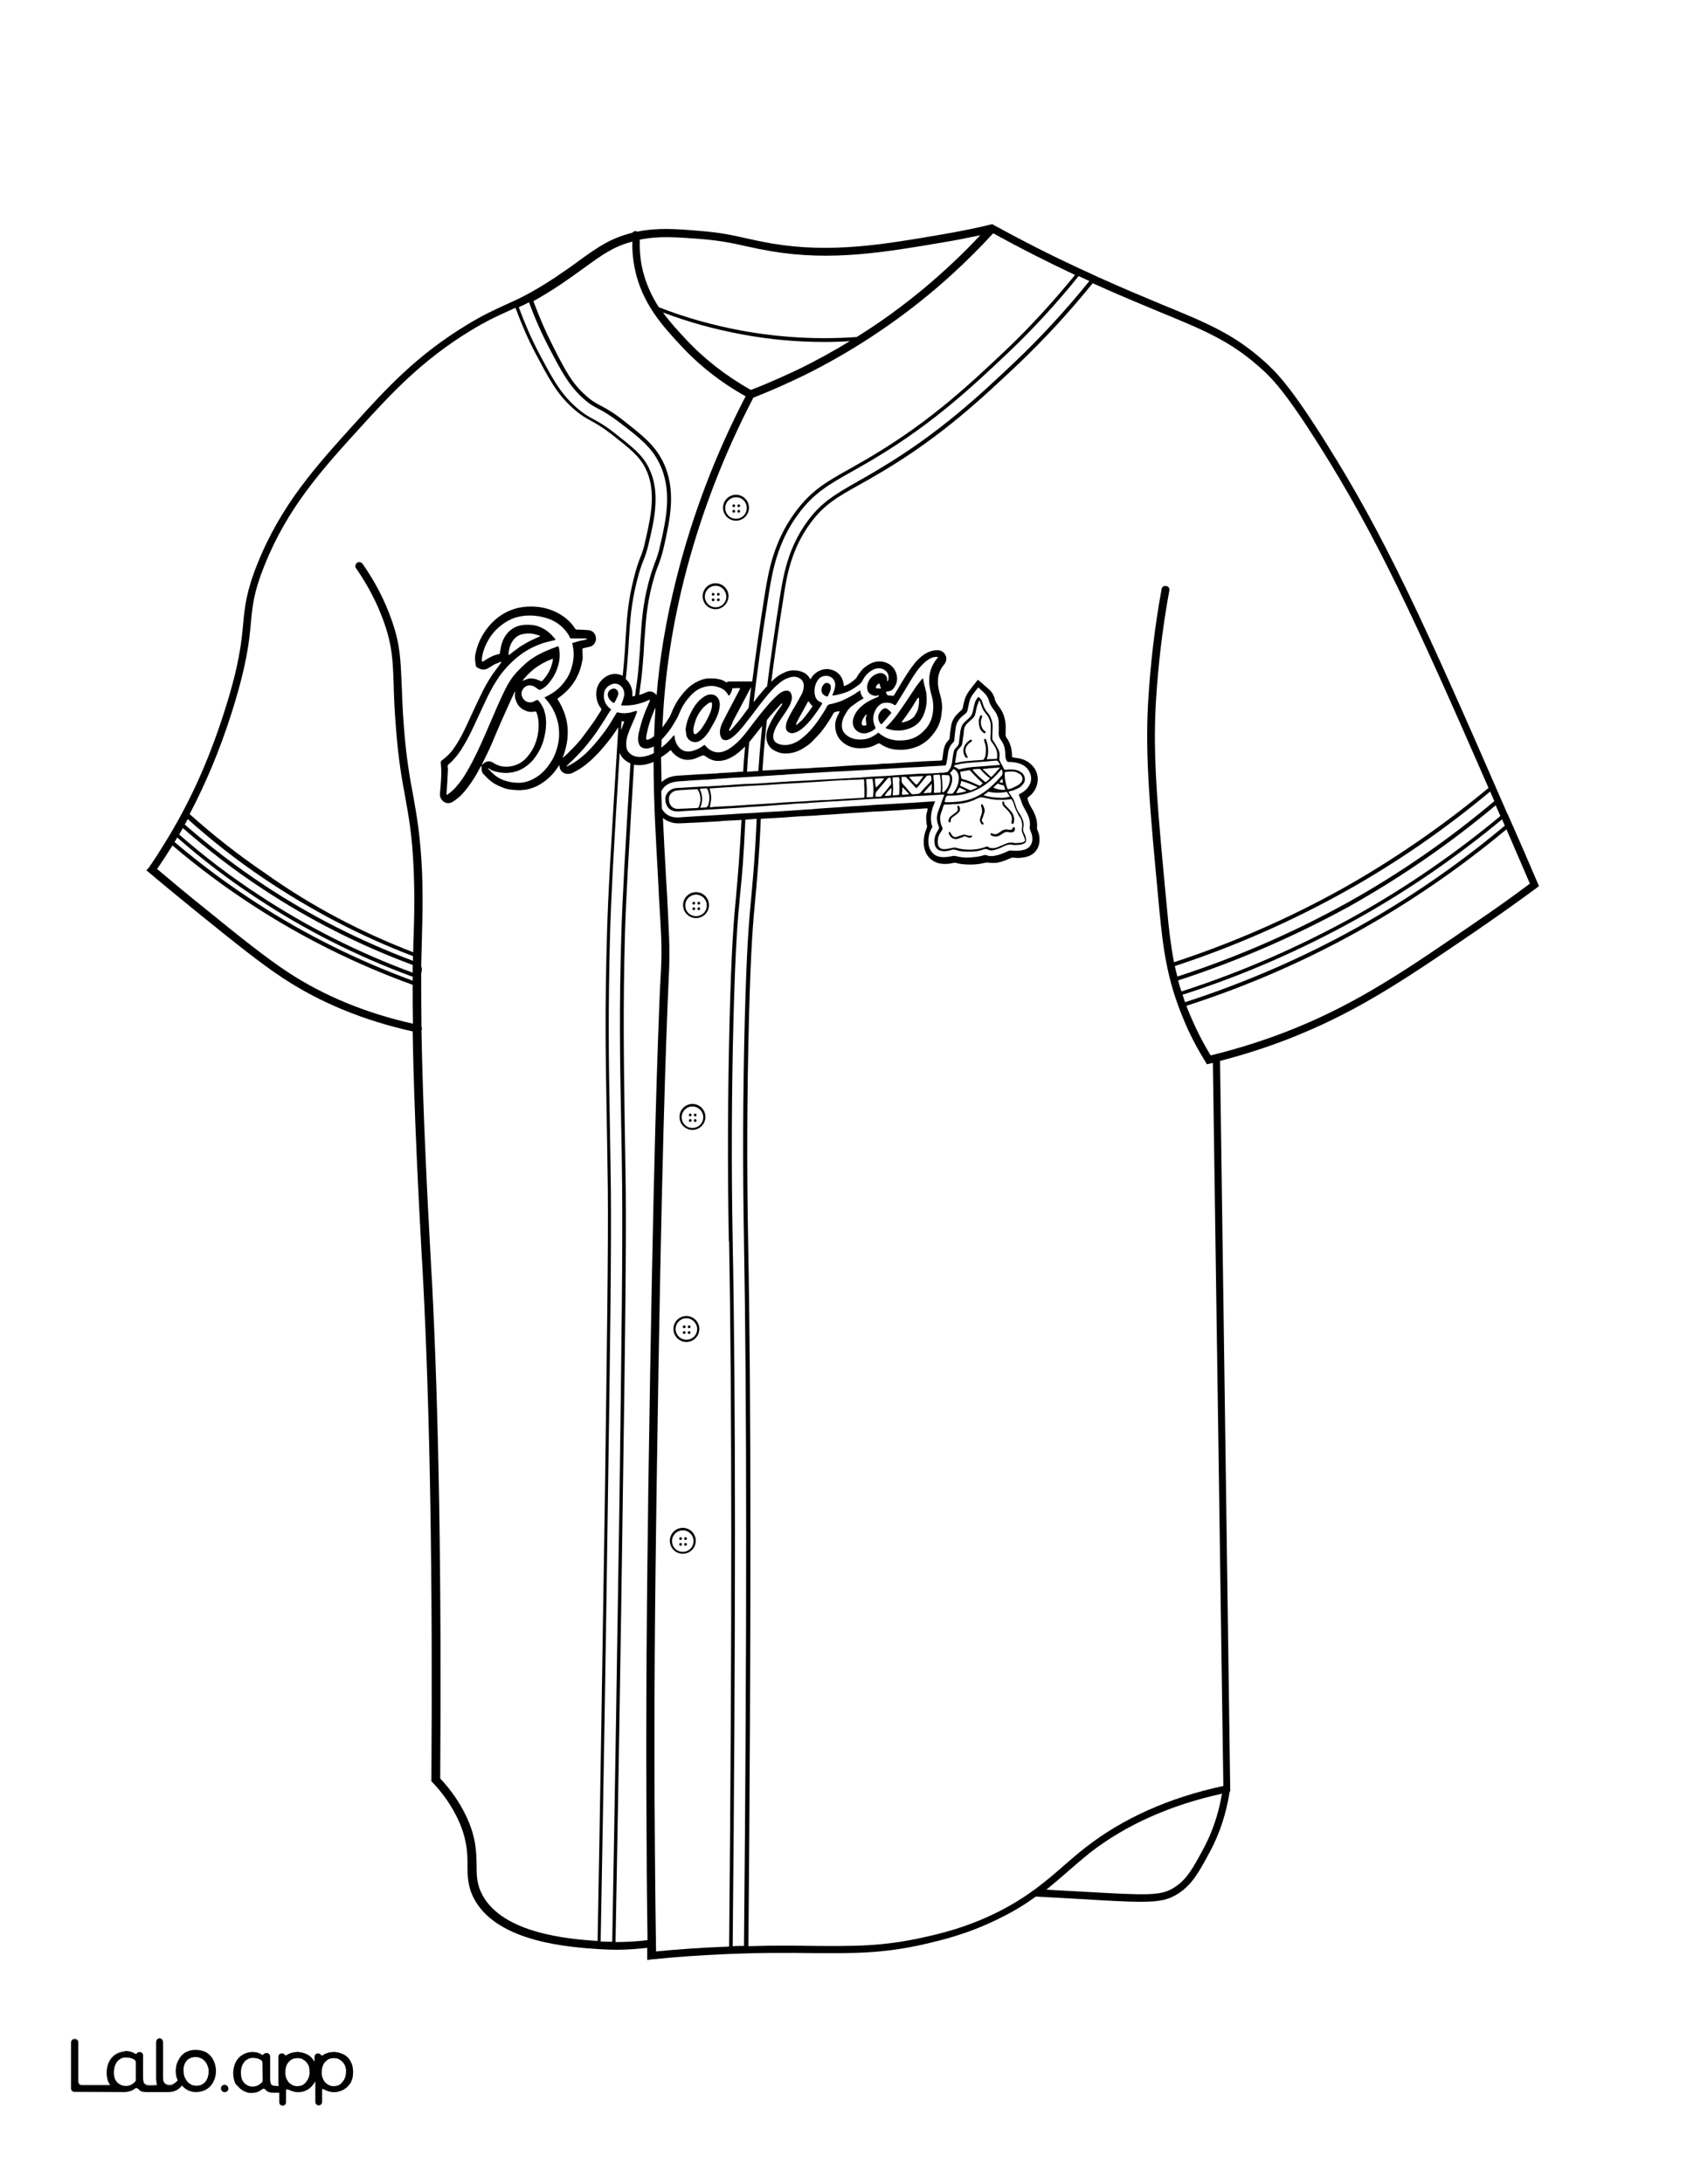
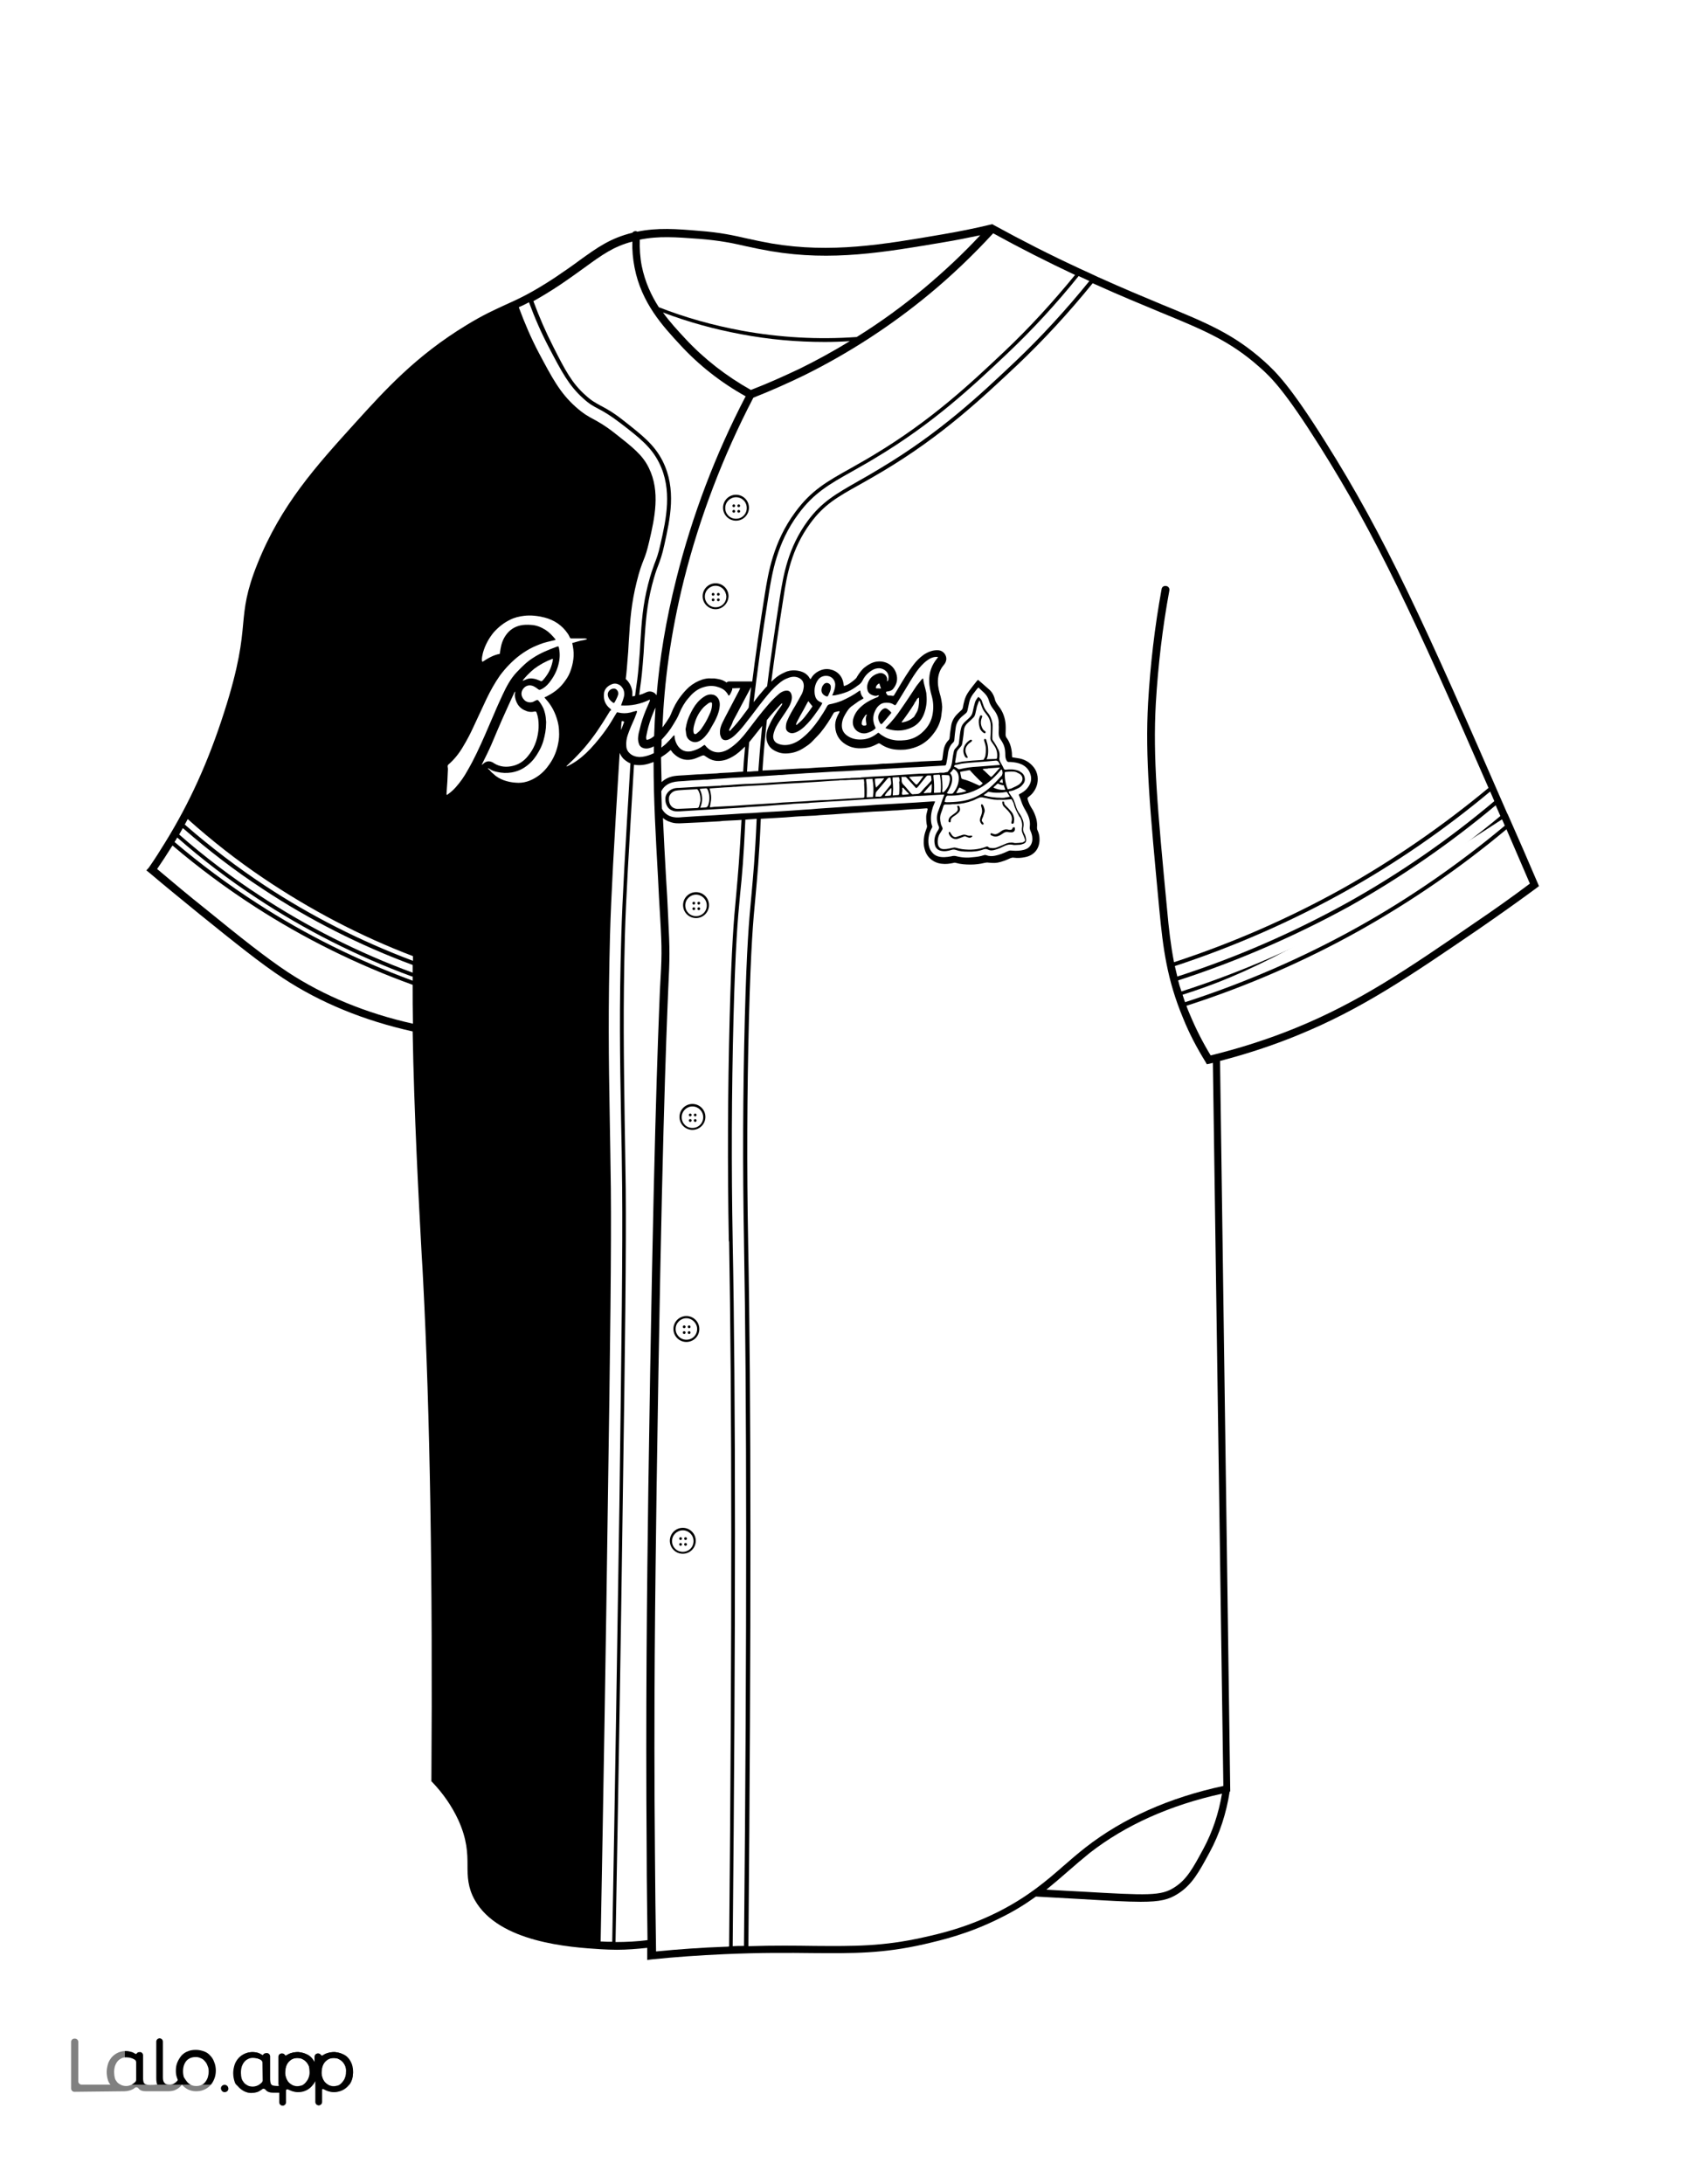
<svg xmlns="http://www.w3.org/2000/svg" version="1.1" id="Layer_1" data-name="Layer 1" x="0px" y="0px" viewBox="0 0 612 792" style="enable-background:new 0 0 612 792;" xml:space="preserve">
  <rect x="0" y="0" width="612" height="792" fill="#808080" stroke="none" />
  <style type="text/css">
	.st0{fill:#FFFFFF;}
	.st1{fill:#010101;}
	.st2{fill:none;}
</style>
  <g id="Black">
    <rect x="45.3" y="44.7" width="541.6" height="711.2" />
  </g>
  <g id="Color">
-     <path class="st0" d="M429,360.7c0.3,0.9,0.6,1.8,0.9,2.7c21.7-7,42.9-16.2,62.8-27.3c18.8-10.5,36.7-22.9,53.2-36.7   c-0.3-0.8-0.7-1.6-1-2.3c-16.4,13.6-34.1,25.8-52.6,36.1C472.2,344.4,450.9,353.7,429,360.7z" />
+     <path class="st0" d="M429,360.7c0.3,0.9,0.6,1.8,0.9,2.7c21.7-7,42.9-16.2,62.8-27.3c18.8-10.5,36.7-22.9,53.2-36.7   c-0.3-0.8-0.7-1.6-1-2.3C472.2,344.4,450.9,353.7,429,360.7z" />
    <path class="st0" d="M149.7,352.7C149.7,352.7,149.8,352.7,149.7,352.7c0-1,0-1.9,0-2.8c-19.2-7.1-37.5-16.4-54.3-27.5   c-10.1-6.6-19.7-14-28.8-21.9c-0.1-0.1-0.2-0.1-0.3-0.2c-0.4,0.8-0.9,1.5-1.3,2.3c9.1,8,18.9,15.4,29,22   C111.3,336,130.1,345.5,149.7,352.7z" />
    <path class="st0" d="M427.4,355.5c0.3,1.3,0.7,2.6,1.2,4c21.8-7,43-16.3,63-27.4c18.6-10.4,36.3-22.6,52.7-36.2   c-0.6-1.3-1.1-2.6-1.7-3.9c-16.5,13.8-34.3,26.1-53,36.6C469.9,339.4,449,348.5,427.4,355.5z" />
    <path class="st0" d="M426.2,350.3c0.3,1.3,0.6,2.5,0.9,3.8c21.4-6.9,42.2-16,61.9-26.9c18.8-10.5,36.6-22.8,53.1-36.7   c-0.5-1.2-1-2.3-1.5-3.5c-16.4,13.7-34.2,26-52.9,36.4C468.1,334.3,447.5,343.3,426.2,350.3z" />
    <path class="st0" d="M259.6,212.4c-2.1,0-3.9,1.7-3.9,3.9c0,2.1,1.7,3.9,3.9,3.9s3.9-1.7,3.9-3.9   C263.4,214.1,261.7,212.4,259.6,212.4z M258.7,218c-0.3,0-0.5-0.2-0.5-0.5s0.2-0.5,0.5-0.5s0.5,0.2,0.5,0.5S259,218,258.7,218z    M258.7,216c-0.3,0-0.5-0.2-0.5-0.5s0.2-0.5,0.5-0.5s0.5,0.2,0.5,0.5S259,216,258.7,216z M260.6,218c-0.3,0-0.5-0.2-0.5-0.5   s0.2-0.5,0.5-0.5s0.5,0.2,0.5,0.5S260.8,218,260.6,218z M260.6,216c-0.3,0-0.5-0.2-0.5-0.5s0.2-0.5,0.5-0.5s0.5,0.2,0.5,0.5   S260.8,216,260.6,216z" />
    <path class="st0" d="M369,132.4c-12.7,11.9-27,25.5-48.6,38.4c-3.2,1.9-6,3.5-8.5,4.9c-8.1,4.5-13,7.3-17.9,14   c-7,9.5-8.6,19.3-9.7,26.5c-1.9,12-3.4,22.4-4.5,31c0.4-0.3,0.7-0.7,1.1-1c1.1-1,2.4-1.8,3.8-2.4c1.2-0.6,2.6-0.8,3.9-0.7   c1.2,0.1,2.4,0.4,3.4,1c0.7,0.5,1.3,1,1.7,1.8c0.1,0.1,0.2,0.3,0.3,0.4c0.1-0.2,0.2-0.2,0.3-0.4c1.2-2.2,4.1-3.7,6.7-3.2   c2.7,0.5,4.6,2.4,5,5.2c0,0.3,0.1,0.6,0.2,0.9c0.8-0.3,1.5-0.6,2.2-1.1s1.4-1,2-1.6c0.2-0.2,0.4-0.4,0.5-0.7   c0.8-1.3,1.7-2.6,2.9-3.5c1.3-1,2.7-1.8,4.3-2c3.1-0.4,6,1.2,7,4.2c0.7,2.1,0.3,4-1.1,5.7c-0.5,0.6-1.2,0.8-1.9,0.9   c-0.2,0-0.5,0.1-0.7,0.2c0,0.5,0.3,0.8,0.5,1.1c0.1,0.1,0.3,0.2,0.5,0.2c0.5,0,0.9,0,1.4,0.1c0.3,0.1,0.5-0.1,0.6-0.3   c0.5-0.8,1-1.7,1.5-2.5c1.8-3,3.5-5.9,5.6-8.6c1-1.3,2.2-2.5,3.6-3.5c1.7-1.1,3.5-1.8,5.5-1.6c1.6,0.2,2.8,1.7,2.7,3.3   c-0.1,0.8-0.4,1.4-0.9,2c-1.2,1.4-1.9,3-2.1,4.9s0.1,3.6,0.6,5.4c0.5,1.6,0.8,3.2,0.9,4.9c0,0.7-0.1,1.5-0.2,2.2   c-0.2,2.9-1.3,5.5-3.1,7.7c-2.5,3.3-5.9,5.1-10,5.6c-1.2,0.1-2.4,0.1-3.5,0c-2.1-0.2-4-0.9-5.7-2.1c-0.3-0.2-0.6-0.2-0.9,0   c-1.2,0.6-2.4,1.2-3.7,1.4c-0.5,0.1-1.1,0.2-1.6,0.2c-2.3,0.2-4.5-0.2-6.5-1.5c-2.2-1.4-3.4-3.5-3.6-6.1c-0.1-1.3,0.1-2.4,0.6-3.6   c0.2-0.5,0.5-1.1,0.8-1.6c0.1-0.2,0.1-0.3,0.2-0.6c-0.2,0-0.4,0-0.5,0c-0.4,0.1-0.8,0.2-1.2,0.3c-0.3,0.1-0.4,0.2-0.5,0.4   c-1.4,2.5-2.9,4.8-4.7,7c-0.9,1.1-1.9,2-2.8,3s-1.9,1.7-3,2.4c-1.9,1.3-4,2.1-6.4,2.2c-1.5,0.1-2.9-0.2-4.3-0.9c-2-1-3-2.6-3.2-4.8   c-0.1-1.8,0.5-3.4,1.3-5c1-2.2,2.4-4.2,3.8-6.1c0.3-0.4,0.7-0.9,0.7-1.4l0,0c-0.2,0.1-0.4,0.2-0.5,0.3c-1.8,1.9-3.5,3.8-5.1,5.8   c-1,9.1-1.4,15.2-1.6,18.3c2-0.1,3.9-0.2,5.9-0.3c1.8-0.1,3.6-0.2,5.4-0.3c1.6-0.1,3.2-0.2,4.8-0.2c0.5,0,1-0.1,1.5-0.1   c0.9-0.1,1.8-0.1,2.8-0.2c0.8,0,1.6-0.1,2.4-0.1c0.6,0,1.2-0.1,1.8-0.1c3-0.2,6-0.4,9-0.6c2.2-0.1,4.3-0.2,6.5-0.3   c0.8,0,1.7-0.1,2.5-0.2c0.7-0.1,1.4-0.1,2.1-0.1s1.4-0.1,2.2-0.1c2-0.1,4-0.3,6.1-0.4c3-0.2,6-0.4,9.1-0.5c0.8,0,1.5-0.1,2.3-0.1   c0.7,0,0.8-0.1,0.9-0.8c0.1-0.8,0.2-1.5,0.3-2.3c0.2-1.6,0.7-3.1,1.9-4.3c0.3-0.3,0.4-0.7,0.4-1.1c0.1-0.4,0.1-0.7,0.1-1.1   c0.2-1.1,0.3-2.2,0.5-3.3c0.3-1.6,1.1-2.9,2.2-4c0.5-0.5,1-1,1.6-1.5c0.2-0.2,0.3-0.5,0.4-0.8c0.3-1.8,0.7-3.6,1.7-5.2   c0.2-0.3,0.4-0.6,0.6-0.9c0.9-1.2,1.8-2.4,2.8-3.6c0.1-0.1,0.2-0.2,0.4-0.4c0.5,0.4,0.9,0.8,1.4,1.2c0.8,0.7,1.7,1.5,2.5,2.2   c1.1,0.9,1.8,2.1,2.2,3.6c0.2,1,0.8,1.8,1.4,2.6c1.5,1.9,2.3,4.1,2.5,6.5c0.1,1.3,0,2.6,0,3.9c0,0.3,0.1,0.5,0.2,0.8   c1.3,1.7,1.9,3.6,2.1,5.8c0,0.5,0,1,0.1,1.5c0.7,0.1,1.3,0.2,1.9,0.3c2.4,0.3,4.4,1.4,5.9,3.3c0.8,1,1.2,2.1,1.4,3.3   c0.3,2.3-0.4,4.4-1.8,6.1c-0.4,0.5-1,1-1.5,1.4c-0.3,0.2-0.4,0.4-0.3,0.8c0.3,1.1,0.7,2,1.3,3c0.9,1.3,1.5,2.8,1.9,4.3   c0.2,1,0.3,1.9,0.2,2.9c0,0.4,0,0.7,0.2,1.1c0.4,0.9,0.7,1.9,0.7,2.9c0.2,3.7-2,6.2-5.2,6.8c-1.4,0.3-2.8,0.4-4.2,0.2   c-0.4-0.1-0.8,0.1-1.2,0.2c-1.5,0.7-3,1.3-4.6,1.6c-1.1,0.2-2.2,0.1-3.3,0c-0.5-0.1-1,0-1.5,0.1c-1.6,0.4-3.3,0.6-5,0.6   c-1.8,0-3.5-0.1-5.3-0.6c-0.3-0.1-0.6-0.1-0.9,0c-1.4,0.3-2.8,0.5-4.3,0.3c-3-0.3-5.4-2.4-6.1-5.1c-0.5-1.6-0.5-3.3-0.2-5   c0.2-1,0.5-1.9,0.9-2.9c0.1-0.2,0.1-0.5,0.1-0.7c-0.3-1.2-0.3-2.3-0.3-3.5c0-0.4,0.1-0.8,0.2-1.2c0.1-0.4,0.2-0.8,0.3-1.2   c0.1-0.4,0-0.5-0.5-0.5c-0.9,0.1-1.7,0.1-2.6,0.2c-2.1,0.1-4.2,0.2-6.2,0.4c-1.1,0.1-2.1,0.2-3.2,0.2c-2.4,0.2-4.8,0.3-7.2,0.4   c-1.9,0.1-3.8,0.3-5.8,0.4c-1.5,0.1-3.1,0.2-4.7,0.3c-1.4,0.1-2.7,0.2-4.1,0.3c-1.6,0.1-3.2,0.2-4.9,0.3c-1,0.1-2,0.2-2.9,0.2   c-1.3,0.1-2.7,0.1-4.1,0.2c-0.6,0-1.1,0.1-1.7,0.1c-2.4,0.2-4.9,0.4-7.3,0.5c-1.8,0.1-3.5,0.2-5.3,0.3c-0.6,14.1-1.3,21.1-1.9,27.9   c-0.9,9.4-1.7,18.3-2.4,44.5c-0.7,27.1-0.8,54.2-0.3,80.6v0.4c1.1,55.6,1.1,141.5,0.1,255.4c9.5-0.3,17.1-0.2,24-0.1   c14.4,0.1,24.8,0.2,39.5-3.1c6.3-1.4,15.8-3.6,27.2-9.3c10.8-5.5,17.3-11.1,23.6-16.6c2.5-2.2,5.2-4.5,8-6.7   c13.6-10.6,30.4-18.1,50-22.3L440,385.4c-0.4,0.1-0.8,0.2-1.2,0.3l-1,0.2l-0.5-0.9c-3.1-5-5.9-10.3-8.1-15.8   c-5.9-14.1-7.3-25.6-8.6-39.1c-3.5-37-5.2-55.5-4.1-75.3c0.8-13.7,2.4-27.6,4.9-41.2c0.1-0.8,0.9-1.3,1.7-1.1   c0.8,0.1,1.3,0.9,1.1,1.7c-2.5,13.5-4.1,27.3-4.9,40.9c-1.1,19.6,0.6,38,4.1,74.8c0.6,6.7,1.3,12.8,2.5,19   C447,342,467.6,333,487,322.2c18.7-10.5,36.5-22.8,53-36.5c-26.9-61.6-40.8-91.5-61.3-124c-12.3-19.5-17.3-24.7-21.8-28.6   c-10.7-9.5-20.2-13.4-36-19.9c-6.7-2.8-14.3-5.9-23.6-10.1c-0.3-0.1-0.6-0.3-0.9-0.4C387.8,113.3,378.6,123.3,369,132.4z" />
    <path class="st0" d="M365.2,128.4c-12.5,11.8-26.6,25.1-47.7,37.7c-3.1,1.9-5.9,3.4-8.3,4.8c-8.4,4.7-14,7.9-19.6,15.5   c-7.8,10.5-9.5,21.6-10.7,28.9c-2.6,16.2-4.3,29.2-5.5,39.3c1.3-1.7,2.7-3.4,4.2-5.1c0.2-0.2,0.5-0.5,0.7-0.7   c1.1-9,2.7-20,4.7-32.8c1.2-7.3,2.8-17.3,10-27.1c5.1-6.9,10.1-9.7,18.3-14.4c2.5-1.4,5.3-3,8.4-4.9c21.5-12.9,35.8-26.4,48.4-38.3   c9.5-9,18.6-18.9,27.1-29.4c-1.3-0.6-2.6-1.2-3.9-1.8C383.1,110.3,374.3,119.8,365.2,128.4z" />
    <path class="st0" d="M124.5,747.9c-0.4-0.5-0.8-0.9-1.4-1.2c-0.2-0.1-0.4-0.2-0.6-0.3c-0.4-0.1-0.7-0.2-1.1-0.2   c-0.8,0-1.5,0.1-2.1,0.3c-0.5,0.2-0.9,0.5-1.3,0.9c-0.8,0.9-1.3,2.1-1.4,3.6c0,0.7,0,1.4,0.2,2s0.5,1.2,0.8,1.7   c0.4,0.5,0.8,0.9,1.4,1.2c0.5,0.3,1.2,0.5,1.8,0.5c0.6,0.1,1.3-0.1,1.9-0.3s1-0.5,1.4-1s0.8-1,1-1.6c0.3-0.7,0.4-1.4,0.4-2.1   c0.1-0.7,0-1.3-0.2-2C125.2,749,124.9,748.4,124.5,747.9z" />
    <path class="st0" d="M94.8,747c-0.4-0.2-0.7-0.4-1.1-0.5c-0.6-0.2-1.3-0.3-1.9-0.3s-1.3,0.1-1.8,0.4c-0.6,0.3-1,0.6-1.4,1.1   s-0.7,1.1-0.9,1.7c-0.2,0.7-0.3,1.4-0.3,2.2c0,0.7,0.1,1.5,0.3,2.2c0.2,0.6,0.5,1,0.9,1.5s0.9,0.7,1.4,1c0.6,0.3,1.3,0.4,1.9,0.4   c0.7,0,1.3-0.2,2-0.5c0.5-0.3,0.9-0.6,1.3-1c0.2-0.2,0.3-0.5,0.3-0.8v-6.3C95.4,747.6,95.2,747.2,94.8,747z" />
    <path class="st0" d="M267,180.3c-2.1,0-3.9,1.7-3.9,3.9s1.7,3.9,3.9,3.9s3.9-1.7,3.9-3.9S269.2,180.3,267,180.3z M266.2,185.9   c-0.3,0-0.5-0.2-0.5-0.5s0.2-0.5,0.5-0.5s0.5,0.2,0.5,0.5S266.5,185.9,266.2,185.9z M266.2,183.9c-0.3,0-0.5-0.2-0.5-0.5   s0.2-0.5,0.5-0.5s0.5,0.2,0.5,0.5C266.7,183.6,266.5,183.9,266.2,183.9z M268,185.9c-0.3,0-0.5-0.2-0.5-0.5s0.2-0.5,0.5-0.5   s0.5,0.2,0.5,0.5S268.3,185.9,268,185.9z M268,183.9c-0.3,0-0.5-0.2-0.5-0.5s0.2-0.5,0.5-0.5s0.5,0.2,0.5,0.5   C268.5,183.6,268.3,183.9,268,183.9z" />
    <path class="st0" d="M67.8,754.8c0.4,0.5,0.9,0.9,1.5,1.2s1.2,0.4,1.9,0.4c0.7,0,1.3-0.1,1.9-0.4c0.6-0.2,1-0.6,1.4-1.1   s0.7-1.1,0.9-1.7c0.2-0.7,0.3-1.4,0.3-2.1c0-0.7-0.1-1.4-0.4-2c-0.2-0.6-0.5-1.2-1-1.7c-0.4-0.5-0.9-0.9-1.5-1.1   c-0.6-0.3-1.2-0.4-1.8-0.4c-1.5,0-2.6,0.5-3.4,1.4c-0.8,1-1.2,2.2-1.2,3.8c0,0.7,0.1,1.4,0.3,2.1C67,753.7,67.4,754.3,67.8,754.8z" />
    <path class="st0" d="M104.4,352.5c13.1,8.6,28.4,14.9,45.4,18.7c-0.1-4.8-0.1-9.5-0.1-14.1c-20.2-7.3-39.4-16.8-57.2-28.3   c-10.4-6.7-20.5-14.2-29.9-22.2c-0.1,0.1-0.2,0.3-0.3,0.4c-1.7,2.7-3.5,5.5-5.3,8.1c5.7,4.8,11.4,9.6,17.2,14.2   C87.1,339.8,96.4,347.2,104.4,352.5z" />
    <path class="st0" d="M234.5,266.7c-0.1,0.5-0.2,1,0.1,1.6c0.3-0.1,0.5-0.1,0.8-0.2c0.7-0.3,1.3-0.7,1.9-1.2   c0.1-3.4,0.3-6.8,0.5-10.3c-0.1,0.2-0.2,0.4-0.3,0.6c-0.9,2.1-1.7,4.2-2.3,6.4C234.9,264.7,234.7,265.7,234.5,266.7z" />
    <path class="st0" d="M225.3,264.7c0-0.1,0.1-0.2,0.1-0.2c0.3-0.8,0.6-1.6,0.9-2.4c0.1-0.1,0.1-0.3,0.1-0.4   c-0.4-0.2-0.7-0.3-0.9-0.1C225.4,262.6,225.3,263.6,225.3,264.7z" />
    <path class="st0" d="M387.5,678.5c-2.5,2.2-5.1,4.4-7.9,6.7c5.6,0.3,10.1,0.6,12.7,0.7c24.2,1.4,28.9,1.6,33.7-1.5   c4.6-2.9,6.8-7.1,10.5-13.9c3.4-6.3,5.6-13,6.8-20.1c-18.7,4.1-34.9,11.3-48,21.5C392.6,674.1,390,676.3,387.5,678.5z" />
    <path class="st0" d="M337.3,106.5c-14,11.6-29.4,21.6-45.8,29.7c-6,2.9-12.1,5.6-18.2,8c-11,21.1-19.5,43.4-25.2,66.1   c-4.9,19.7-7.1,37-7.8,53.5c0.9-1.2,1.8-2.5,2.6-3.8c0.2-0.4,0.4-0.8,0.6-1.3c0.9-2.3,2-4.4,3.5-6.3c0.9-1.2,1.9-2.3,3-3.3   c1.4-1.2,3-2.1,4.8-2.7c1-0.3,2.1-0.5,3.1-0.4c0.4,0,0.8,0,1.2,0c1.5,0.2,2.9,0.4,4.2,1.3c0.1,0.1,0.2,0.1,0.3,0.2   c0.4-0.5,0.9-0.4,1.5-0.4c1,0,2,0,3,0c1.1,0,2.2,0,3.2,0c0.5,0,1.1,0,1.6,0c1.1-8.8,2.6-19.4,4.6-31.9c1.2-7.4,3-18.7,11-29.5   c5.8-7.9,11.5-11.1,20.1-15.9c2.4-1.4,5.2-2.9,8.3-4.8c21-12.6,35-25.8,47.4-37.5c9-8.5,17.6-17.9,25.7-27.8   c-10-4.7-19.9-9.7-29.7-15.1C353.1,92.4,345.4,99.8,337.3,106.5z M259.6,220.9c-2.6,0-4.7-2.1-4.7-4.7c0-2.6,2.1-4.7,4.7-4.7   s4.7,2.1,4.7,4.7C264.2,218.8,262.1,220.9,259.6,220.9z M267,188.8c-2.6,0-4.7-2.1-4.7-4.7s2.1-4.7,4.7-4.7s4.7,2.1,4.7,4.7   S269.6,188.8,267,188.8z" />
-     <path class="st0" d="M190,233.7c0.9-0.6,1.9-1.1,2.9-1.6s2-0.9,3.1-1.4c-0.3-0.2-0.4-0.3-0.6-0.3c-1.8-0.7-3.7-0.9-5.6-0.5   c-1.2,0.2-2.2,0.7-3.1,1.6c-1.2,1.3-1.8,2.8-2.1,4.5c-0.1,0.5-0.1,1-0.1,1.4c0.1,0,0.1,0,0.2,0.1c0.9-0.7,1.7-1.4,2.6-2   C188.2,234.8,189,234.2,190,233.7z" />
    <path class="st0" d="M193.6,246.1c0.7,0.1,1.5,0.4,2.2,0.7c0.6,0.3,0.7,0.3,1.2-0.2c1.5-1.7,2.6-3.5,3.2-5.7   c0.2-0.6,0.3-1.3,0.4-1.9c-0.1,0-0.1-0.1-0.2-0.1c-2.4,0.9-4.6,2.1-6.6,3.6c-1.4,1.1-4,3.7-4.2,4.4c0.4-0.2,0.8-0.3,1.2-0.5   C191.6,246,192.6,245.9,193.6,246.1z" />
    <path class="st0" d="M225.7,430.9c-0.1-9.4-0.2-17.6-0.4-25.5v-0.3c-0.4-21.9-0.7-39.2,0.1-66.1c0.4-13.6,1.4-30.7,3.3-62.2   c-0.8-0.3-1.5-0.8-2.1-1.3c-0.9-0.7-1.4-1.6-1.8-2.5c-2.1,33.9-3.1,51.8-3.5,66c-0.7,27-0.5,44.3-0.1,66.3c0.1,7.5,0.3,16,0.4,25.7   c0.2,22-0.2,54.9-1.1,114.7c-0.7,51.4-1.6,104.6-2.6,158.3c0.1,0,0.2,0,0.4,0c1.3,0.1,2.5,0.1,3.8,0.1c1-53.9,1.8-107.2,2.6-158.4   C225.5,485.9,225.9,452.9,225.7,430.9z" />
    <path class="st0" d="M42.5,755c0.4,0.5,0.9,0.7,1.4,1c0.6,0.3,1.3,0.4,1.9,0.4c0.7,0,1.3-0.2,2-0.5c0.5-0.3,0.9-0.6,1.3-1   c0.2-0.2,0.3-0.5,0.3-0.8l0,0v-6.3c0-0.4-0.2-0.8-0.6-1c-0.4-0.2-0.7-0.4-1.1-0.5c-0.6-0.2-1.3-0.3-1.9-0.3c-0.6,0-1.3,0.1-1.8,0.4   c-0.6,0.3-1,0.6-1.4,1.1s-0.7,1.1-0.9,1.7c-0.2,0.7-0.3,1.4-0.3,2.2c0,0.7,0.1,1.5,0.3,2.2C41.8,754.1,42.1,754.5,42.5,755z" />
    <path class="st0" d="M149.7,355.6c0-0.5,0-1,0-1.5c-0.2,0-0.3-0.1-0.5-0.1c-19.8-7.3-38.6-16.8-56-28.3c-10.1-6.6-19.8-14-28.9-22   c-0.3,0.5-0.6,1.1-1,1.6c9.4,8,19.5,15.5,29.9,22.2C110.8,338.9,129.8,348.3,149.7,355.6z" />
    <path class="st0" d="M186.9,250.8h-0.1c-0.1,0.2-0.2,0.3-0.3,0.5c-1.5,3.2-2.9,6.4-4.4,9.7c-1.3,2.9-2.5,5.9-3.8,8.9   c-1,2.3-2.1,4.5-3.2,6.7c-0.1,0.2-0.2,0.4-0.3,0.6l0.1,0.1c0.2-0.2,0.5-0.4,0.7-0.6c0.9-0.7,1.8-0.8,2.8-0.4   c0.2,0.1,0.5,0.2,0.7,0.4c2.2,1.4,4.6,1.6,7,1c2.1-0.5,3.9-1.7,5.3-3.4c2.3-2.7,3.5-5.8,3.9-9.3c0.1-0.7,0.1-1.4,0.1-2.1   c0-1.5-0.2-3-0.7-4.4c-0.2-0.5-0.3-0.6-0.8-0.5c-1.3,0.3-2.5,0.1-3.7-0.5c-1.7-0.8-2.7-2.2-3.2-4c-0.2-0.8-0.3-1.6-0.1-2.4   C186.9,250.9,186.9,250.8,186.9,250.8z" />
    <path class="st0" d="M96.2,321.2c16.7,11,34.7,20.1,53.6,27.2c0-0.6,0-1.1,0-1.7c-19.2-7.3-37.4-16.9-54.3-28.3   C86,312,76.8,304.8,68.1,297c-0.4,0.7-0.7,1.4-1.1,2c0.2,0.1,0.4,0.2,0.5,0.4C76.6,307.3,86.2,314.6,96.2,321.2z" />
    <path class="st0" d="M308.3,123.7c-3,0.2-6.1,0.3-9.1,0.3c-10.2,0-20.3-0.9-30.3-2.8c-9.7-1.8-19.2-4.4-28.4-7.9   c2.6,3.6,5.5,6.7,8.2,9.6c6.8,7.3,14.8,13.5,23.7,18.5c6-2.3,12-5,17.9-7.8C296.4,130.6,302.4,127.3,308.3,123.7z" />
    <path class="st0" d="M239,111.4c9.7,3.8,19.8,6.6,30.1,8.5c13.7,2.5,27.7,3.3,41.7,2.3c8.7-5.4,16.9-11.4,24.7-17.9   c7-5.9,13.8-12.2,20.1-19c-4.3,0.9-8.7,1.8-13,2.5c-21.9,3.7-40.7,7-62.8,3.3c-3.5-0.6-6.4-1.2-9.1-1.8c-4.8-1.1-9.4-2.1-17.2-2.7   c-8.3-0.6-14.5-1.1-21.4,0.3c-0.1,3.2,0.1,6.4,0.7,9.5C234,102.3,236.3,107.2,239,111.4z" />
    <path class="st0" d="M0,792h612V0H0V792z M81.3,758.6c-0.6-0.1-1-0.5-1.1-1.1c-0.2-0.9,0.6-1.7,1.5-1.5c0.5,0.1,1,0.5,1.1,1.1   C83,758,82.2,758.7,81.3,758.6z M106.2,761.5L106.2,761.5L106.2,761.5z M119.4,761.5L119.4,761.5L119.4,761.5z M127.5,754.6   c-0.7,1.7-2.1,3-3.9,3.6c-0.9,0.3-1.8,0.4-2.8,0.4c-0.9,0-1.8-0.3-2.6-0.7l-0.8-0.4c-0.2-0.1-0.5,0.1-0.5,0.3v4.4   c0,0.7-0.6,1.2-1.2,1.2l0,0c-0.7,0-1.2-0.6-1.2-1.2v-7.6c0-0.1-0.1-0.1-0.1,0c-0.4,0.8-1.6,2.8-3.8,3.6c-1.2,0.4-2.3,0.4-2.8,0.4   c-0.9,0-1.8-0.3-2.6-0.7l-0.7-0.3c-0.3-0.1-0.7,0.1-0.7,0.4v4.3c0,0.7-0.6,1.2-1.2,1.2l0,0c-0.7,0-1.2-0.6-1.2-1.2v-3.5H99   c-1.3,0-2.3-0.3-2.8-1.1c-0.2-0.3-0.8-0.5-1.2-0.2c-0.2,0.1-0.3,0.2-0.4,0.3s-0.3,0.2-0.5,0.3c-0.4,0.2-0.9,0.4-1.4,0.6   c-0.5,0.1-1,0.2-1.5,0.2c-0.3,0-0.5,0-0.6,0c-2.4-0.2-4-2-4.4-2.4c-0.1-0.1-0.1-0.2-0.2-0.2l0,0c-0.1-0.1-0.2-0.2-0.3-0.3   c0-0.1-0.1-0.1-0.1-0.2c0,0,0-0.1-0.1-0.1c-0.2-0.3-0.3-0.6-0.4-0.9c-0.3-0.9-0.5-2-0.5-3.1c0-1,0.2-2,0.5-3   c0.3-0.9,0.8-1.7,1.4-2.4c1.3-1.4,3.1-2.2,5-2.2c0.8,0,1.6,0.2,2.3,0.4c0.4,0.2,0.8,0.3,1.1,0.6c0.2,0.1,0.5,0.1,0.6-0.1l0,0   c0.3-0.6,1.3-0.5,1.4-0.5l0,0c0.5,0.1,0.9,0.6,0.9,1.1v7.9c0,0.7,0,1.8,0.4,2.3c0.1,0.1,0.1,0.1,0.2,0.2c0.4,0.4,1.6,0.4,2.6,0.4   v-10.6c0-0.7,0.5-1.2,1.2-1.2l0,0c0.4,0,0.8,0.2,1,0.6c0.1,0.2,0.4,0.3,0.6,0.1c0.5-0.3,1-0.6,1.6-0.8c0.4-0.1,0.7-0.2,1.1-0.3   c0,0,0,0,0.1,0c0.5-0.1,1.1-0.1,1.6-0.1c0.9,0.1,1.8,0.3,2.7,0.7c0.8,0.4,1.5,0.9,2.1,1.5c0.4,0.5,0.8,1.1,1.1,1.7v-2.2   c0-0.7,0.6-1.2,1.2-1.2l0,0c0.4,0,0.8,0.2,1,0.6c0.2,0.2,0.5,0.3,0.7,0.1c0.5-0.3,1-0.6,1.6-0.8c0.4-0.1,0.7-0.2,1.1-0.3   c0,0,0,0,0.1,0c0.5-0.1,1.1-0.1,1.6-0.1c0.9,0.1,1.8,0.3,2.7,0.7c0.8,0.4,1.5,0.9,2.1,1.5c0.6,0.7,1.1,1.5,1.3,2.3   c0.3,0.9,0.4,1.9,0.4,3C128.1,752.7,127.9,753.7,127.5,754.6z M54,314.6c2.1-3,4-6,5.9-9.1c8.9-14.4,15.7-29.4,21.4-47.2   c5.5-17.1,6.3-25.4,6.9-32c0.6-6.3,1.1-11.7,5.2-21.9c8.6-21.4,21.1-35.2,35.5-51.1c10.8-11.9,22-24.3,40.3-35.4   c6.2-3.8,10.3-5.6,14.2-7.4c4.9-2.2,9.5-4.3,18-9.9c3.4-2.3,6.3-4.3,8.7-6.1c6.8-4.9,11.3-8.1,19.3-10.1c0.3-0.4,0.7-0.6,1.2-0.6   c0.2,0,0.4,0.1,0.6,0.2c7.4-1.5,14.1-1,22.3-0.3c8.1,0.6,12.7,1.7,17.6,2.8c2.7,0.6,5.5,1.2,8.9,1.8c21.6,3.6,40.2,0.4,61.8-3.3   c5.9-1,11.9-2.2,17.7-3.6l0.5-0.1l0.5,0.3c10.2,5.6,20.6,10.9,31,15.7l0,0l0.2,0.1c2.2,1,4.4,2,6.5,3c9.3,4.2,16.8,7.3,23.5,10.1   c16.1,6.6,25.8,10.6,36.8,20.4c4.6,4.1,9.8,9.4,22.3,29.3c21.7,34.4,36,65.9,66,134.8l0.1,0.1l0,0c1.9,4.3,3.8,8.7,5.8,13.2l5.6,13   l-0.9,0.7c-6.9,5.1-14,10.1-21.1,15c-24.5,16.7-42.2,28.9-65.6,38.4c-9,3.7-18.5,6.8-28.1,9.3l3.7,264.9h-0.2   c-1.2,7.8-3.6,15.3-7.3,22.1c-3.8,7-6.3,11.7-11.5,15c-3.3,2.1-6.3,2.9-13.5,2.9c-4.9,0-11.7-0.4-21.9-1c-3.2-0.2-8.8-0.5-16.1-0.9   c-3.6,2.6-7.7,5.2-12.8,7.7c-11.7,5.9-21.4,8.1-27.8,9.6c-15,3.4-25.6,3.3-40.2,3.2c-8.8-0.1-18.8-0.2-32.3,0.4   c-8.8,0.4-17.7,1-26.4,1.9l-1.5,0.2v-1.5c0-0.9,0-1.9,0-2.9c-3.7,0.4-7.4,0.7-11,0.7c-2,0-4-0.1-5.9-0.2   c-11.1-0.7-37-2.4-45.7-17.9c-2.5-4.5-2.6-8.4-2.6-12.5c0-4.4-0.1-9.4-3.4-16.6c-2.3-4.9-5.4-9.4-9.3-13.5l-0.4-0.4v-0.6   c0.5-72-0.5-132.9-3-181c-0.1-2.5-0.3-5.5-0.5-8.8c-1.1-20.1-2.8-52.3-3.3-81.5c-17.6-3.9-33.5-10.4-47-19.3   c-8.1-5.3-17.4-12.8-30.3-23.2c-6.1-5-12.3-10-18.3-15.1l-1-0.8L54,314.6z M25.8,740.4c0-0.7,0.6-1.2,1.2-1.2h0.2   c0.7,0,1.2,0.6,1.2,1.2v14.3c0,0.7,0.6,1.2,1.2,1.2h10.5c-0.4-0.4-0.7-0.9-0.9-1.5c-0.3-0.9-0.5-2-0.5-3.1c0-1,0.2-2,0.5-3   c0.3-0.9,0.8-1.7,1.4-2.4c1.3-1.4,3.1-2.2,5-2.2c0.8,0,1.6,0.2,2.3,0.4c0.4,0.2,0.8,0.3,1.1,0.6c0.2,0.1,0.5,0.1,0.6-0.1l0,0   c0.3-0.6,1.3-0.5,1.4-0.5c0.5,0.1,0.9,0.6,0.9,1.1v7.9c0,0.7,0,1.8,0.4,2.3c0.1,0.1,0.1,0.1,0.2,0.2c0.7,0.6,3.3,0.4,4.2,0.3   c0.1,0,0.2,0,0.4,0c0-0.1,0-0.1-0.1-0.1c-0.2-0.6-0.3-1.3-0.3-2.2v-13.3c0-0.7,0.6-1.2,1.2-1.2l0,0c0.7,0,1.2,0.6,1.2,1.2v13   c0,1,0.2,1.6,0.6,2c0.4,0.5,1,0.6,1.8,0.6c0.3,0,0.7,0,1-0.1c0.9-0.3,1.8-1.1,2-1.6c0,0-0.2-0.5-0.3-0.8c-0.3-0.9-0.4-1.5-0.4-2.6   c0-1.2,0.2-2.2,0.6-3.1c0.4-0.9,0.9-1.7,1.5-2.4c0.7-0.7,1.4-1.2,2.3-1.5c0.9-0.4,1.9-0.5,2.9-0.5s1.9,0.2,2.8,0.5s1.7,0.8,2.3,1.5   c0.7,0.7,1.2,1.5,1.5,2.4c0.4,0.9,0.6,2,0.6,3.1s-0.2,2.2-0.6,3.1c-0.7,1.8-2,3.2-3.8,3.9c-0.9,0.4-1.9,0.5-2.8,0.5   c-1,0-1.9-0.2-2.8-0.6c-0.7-0.3-1.9-1.2-2.3-1.8c-0.6,1-2.2,2-3.2,2.2c-0.5,0.1-1.1,0.2-1.6,0.2H53c-1.3,0-2.3-0.3-2.8-1.1   c-0.2-0.3-0.8-0.5-1.2-0.2c-0.2,0.1-0.3,0.2-0.4,0.3c-0.1,0.1-0.3,0.2-0.5,0.3c-0.4,0.2-0.9,0.4-1.4,0.5s-1,0.2-1.5,0.2L27,758.5   c-0.7,0-1.2-0.6-1.2-1.2V740.4z" />
    <path class="st0" d="M208.8,147.5c2.8,2.5,4.6,3.5,6.5,4.5c1.8,1,3.9,2.1,7.5,4.9c6.6,5.2,10.3,8,12.6,12.8   c4.2,8.5,2.1,18.2,0.1,26.7c-0.8,3.4-1.3,4.9-2,6.6c-0.7,1.8-1.5,3.8-2.5,7.9c-2,8-2.4,13.8-2.9,21.8l-0.2,3.5   c-0.4,5.1-0.6,7.8-0.9,10c0.2,0.2,0.3,0.3,0.5,0.5c1.1,1.2,1.7,2.6,1.9,4.2c0,0.3,0,0.6,0,0.9c0,0.2,0,0.4,0,0.7   c0.2,0,0.4,0,0.6-0.1c0.1,0,0.3-0.1,0.4-0.1c0.2-1.5,0.3-2.6,0.5-3.8c0.4-2.6,0.7-5.3,1.2-12l0.2-3.5c0.5-8.1,0.9-13.5,2.8-21.1   c1-3.9,1.7-5.7,2.3-7.4c0.7-1.8,1.4-3.5,2.2-7.2c2.1-9.2,4.4-19.7-0.5-29.5c-2.8-5.6-6.9-8.9-13.8-14.2c-3.9-3-6.2-4.3-8.1-5.3   c-1.9-1-3.3-1.7-5.7-3.9c-5.1-4.6-7.7-9.5-12.3-18.3c-2.8-5.3-5.2-10.8-7.3-16.5c-1.3,0.7-2.5,1.3-3.7,1.8   c2.1,5.7,4.5,11.3,7.3,16.6C200.3,137,203.1,142.4,208.8,147.5z" />
-     <path class="st0" d="M149.9,345.3c0-2.3,0.1-4.6,0.2-6.8V338c0.1-3.7,0.4-11.4,0-21.9c-0.5-13-1.8-19.8-3.1-27.1   c-1.2-6.4-2.4-13-3.3-24.3c-0.6-7.1-0.8-12.5-0.9-16.8c-0.3-8.5-0.5-13.7-3.4-22c-2.4-6.9-5.9-13.6-10.2-19.8   c-0.5-0.6-0.3-1.5,0.3-2s1.5-0.3,2,0.3c4.5,6.4,8.1,13.3,10.6,20.5c3.1,8.8,3.2,14.1,3.6,22.9c0.2,4.3,0.3,9.6,0.9,16.7   c0.9,11.1,2.1,17.7,3.3,24c1.3,7.4,2.6,14.4,3.2,27.5c0.4,10.6,0.1,18.7,0,22.1v0.5c-0.1,3.7-0.2,7.6-0.3,11.7c0,0,0,0,0,0.1   c0.3,0.7,0.3,1.4,0.1,2.1c0,0.1-0.1,0.2-0.1,0.3c0,6.2,0,12.9,0.1,19.6c0.2,0.3,0.2,0.6,0.1,1c0,0.1-0.1,0.2-0.1,0.3   c0.5,29.3,2.2,61.6,3.3,81.8c0.2,3.3,0.3,6.2,0.5,8.8c2.5,48.1,3.5,108.8,3,180.6c4,4.2,7.1,8.8,9.5,13.8c3.6,7.7,3.6,13,3.7,17.7   c0,4,0.1,7.2,2.3,11.1c7.6,13.4,30.3,15.6,41.6,16.3c1-53.6,1.8-106.8,2.6-158.2c0.8-59.8,1.3-92.7,1.1-114.7   c-0.1-9.7-0.3-18.2-0.4-25.7c-0.4-22-0.7-39.4,0.1-66.4c0.4-15.2,1.6-34.5,4-73.1c0-0.7,0.1-1.4,0.1-2c-0.3,0.4-0.5,0.8-0.8,1.2   c-1.3,2-2.8,3.9-4.3,5.7c-1,1.1-1.9,2.3-3,3.3c-2.4,2.5-5.1,4.7-8.2,6.2c-0.7,0.4-1.5,0.6-2.4,0.5c-1.3-0.1-2.5-1.2-2.6-2.6   c0-0.1,0-0.3-0.1-0.5c-0.2,0.2-0.3,0.3-0.4,0.5c-1.3,2-2.9,3.8-4.8,5.2c-2.2,1.7-4.6,2.8-7.4,3.2c-1,0.1-1.9,0.2-2.9,0.1   c-1.4-0.1-2.8-0.2-4.1-0.6c-1.1-0.4-2.2-0.8-3.3-1.4c-1.6-0.8-2.9-2-4.1-3.3c-0.2-0.2-0.4-0.4-0.6-0.6c-0.5-0.7-0.7-1.4-0.6-2.3   c0-0.1,0-0.3,0-0.4c0,0,0-0.1-0.1-0.1c-0.3,0.1-0.3,0.3-0.4,0.5c-0.7,1.2-1.3,2.5-2.1,3.7c-1.4,2.2-2.9,4.4-4.8,6.3   c-0.9,0.9-1.9,1.7-3,2.4c-1.9,1.2-3.8,0.2-4.5-1.5c-0.2-0.4-0.2-0.9-0.2-1.4c0.1-1.2,0.2-2.4,0.3-3.5c0.1-1.4,0.2-2.8,0.2-4.2   c0-1.2-0.1-2.4-0.2-3.5c0-0.3,0.1-0.6,0.3-0.8c0.5-0.4,1-0.8,1.5-1.2c1.3-1.1,2.4-2.4,3.3-3.8c2.2-3.2,3.8-6.7,5.4-10.2   c1.3-2.9,2.7-5.8,4.1-8.7c1.2-2.6,2.6-5,4.2-7.4c0.9-1.3,1.9-2.5,2.8-3.8c0.1-0.2,0.3-0.4,0.4-0.5c-0.2-0.3-0.4-0.2-0.6-0.1   c-0.6,0.3-1.3,0.5-1.9,0.8c-0.7,0.4-1.3,0.8-2,1.2c-1.2,0.8-2.3,0.9-3.6,0.3c-0.2-0.1-0.3-0.2-0.5-0.3c-0.5-0.1-0.6-0.4-0.7-0.9   c-0.2-1.2-0.4-2.4-0.2-3.6c0.2-1.3,0.6-2.5,1-3.8c1.2-3.1,3-5.9,5.3-8.2c2.5-2.5,5.5-4.2,8.9-5.1c2.2-0.5,4.5-0.7,6.7-0.5   c2.8,0.2,5.4,0.9,7.9,2.2c2.3,1.2,4.2,2.7,5.8,4.8c0.2,0.3,0.4,0.6,0.6,0.9c0.2,0.3,0.4,0.4,0.8,0.4c1.4,0,2.8,0.1,4.2,0.2   c1.5,0.2,2.5,1.3,2.6,2.9c0.1,1.3-0.8,2.8-2.2,3.1c-0.7,0.2-1.5,0.3-2.2,0.5c-0.5,0.1-0.5,0.2-0.5,0.7c0,1,0.1,2,0.1,2.9   c0,0.4-0.1,0.8-0.2,1.2c-0.4,2.2-1.1,4.2-2.1,6.1c-1.4,2.6-3.3,4.7-5.6,6.5c-0.4,0.3-0.9,0.6-1.3,1c2,3.2,3.4,6.6,3.7,10.4   c0.3,3.8-0.4,7.4-1.8,11c0.1-0.1,0.3-0.2,0.4-0.3c0.8-0.7,1.6-1.4,2.3-2.2c1.9-1.8,3.7-3.8,5.2-5.9c1.3-1.7,2.5-3.4,3.7-5.1   c0.8-1.2,1.5-2.4,2.3-3.6c0.2-0.3,0.2-0.6,0-0.9c-1.1-1.4-1.6-3-1.7-4.8c-0.1-2.4,0.8-4.4,2.5-5.9c1.4-1.2,3.1-1.9,5-1.7   c0.7,0.1,1.4,0.3,2.1,0.6c0.2-2.1,0.5-4.6,0.8-9.2l0.2-3.5c0.5-8.1,0.9-14,2.9-22.1c1-4.2,1.8-6.3,2.5-8.1c0.7-1.7,1.2-3.1,1.9-6.4   c1.9-8.3,4-17.8,0-25.8c-2.2-4.5-5.8-7.3-12.3-12.4c-3.5-2.7-5.5-3.8-7.3-4.8c-2-1.1-3.9-2.1-6.8-4.7c-5.9-5.3-8.7-10.8-13.5-19.8   c-2.8-5.3-5.2-10.9-7.3-16.6c-0.8,0.4-1.6,0.7-2.4,1.1c-3.8,1.7-7.8,3.5-13.9,7.2c-17.9,10.9-29,23.1-39.7,34.8   c-14.3,15.7-26.6,29.3-35,50.2c-4,9.9-4.4,14.8-5,21.1c-0.6,6.8-1.5,15.2-7,32.6c-4.3,13.5-9.3,25.3-15.2,36.6   c8.7,7.8,17.9,15,27.5,21.5C113,328.6,131,338,149.9,345.3z" />
    <path class="st0" d="M212.5,143.4c2.2,2,3.6,2.7,5.4,3.7c1.9,1,4.4,2.3,8.3,5.4c7,5.5,11.2,8.8,14.2,14.7   c5.1,10.2,2.7,20.9,0.6,30.4c-0.8,3.7-1.5,5.5-2.2,7.4c-0.7,1.7-1.3,3.5-2.3,7.3c-1.9,7.5-2.2,12.8-2.8,20.9l-0.2,3.5   c-0.5,6.7-0.8,9.4-1.2,12.1c-0.1,1-0.3,2-0.4,3.2c0.8-0.2,1.6-0.5,2.4-0.9c1-0.5,2-0.5,3,0.1c0.3,0.2,0.6,0.5,0.9,0.9   c1.1-13.2,3.3-27,7.2-42.4c5.7-22.7,14.1-44.9,25.1-66c-9-5-17-11.3-23.8-18.7c-6.2-6.7-14-15.1-16.5-28c-0.6-3.1-0.9-6.2-0.8-9.4   c-6.9,1.8-11.1,4.9-17.3,9.4c-2.5,1.8-5.4,3.9-8.8,6.2c-3.9,2.6-7.1,4.5-9.8,6c2.1,5.7,4.5,11.2,7.2,16.5   C205,134.2,207.5,139,212.5,143.4z" />
    <path class="st0" d="M430.4,364.7c0.4,1.2,0.9,2.3,1.4,3.5c2.1,5,4.6,9.9,7.4,14.5c10.6-2.6,20.9-5.9,30.7-9.9   c23.1-9.4,40.7-21.4,65-38.1c6.8-4.6,13.6-9.4,20.1-14.3l-4.7-10.9c-1.3-3-2.6-6-3.8-8.8c-16.5,13.8-34.4,26.1-53.1,36.6   C473.4,348.5,452.2,357.7,430.4,364.7z" />
    <path class="st0" d="M269.9,449.8c-0.5-26.4-0.4-53.5,0.3-80.6c0.7-26.2,1.5-35.1,2.4-44.6c0.6-6.8,1.3-13.8,1.9-27.7   c-1.4,0.1-2.8,0.2-4.1,0.3c-0.6,13.5-1.2,20.4-1.9,27c-0.9,9.5-1.7,18.5-2.4,44.9c-0.7,27.1-0.8,54.3-0.3,80.8v0.4   c1.1,55.5,1.1,141.5,0,255.4c1.4-0.1,2.8-0.1,4.1-0.1c1.1-113.9,1-199.8,0-255.4V449.8z" />
    <path class="st0" d="M273.1,267.5c-0.4,0.5-0.9,1.1-1.3,1.6c-0.5,5.1-0.7,8.6-0.8,10.7c0.3,0,0.7,0,1,0c1-0.1,2.1-0.2,3.1-0.2   c0.2-2.9,0.6-8.3,1.4-16.4C275.4,264.6,274.3,266,273.1,267.5z" />
    <path class="st0" d="M249,478c-2.1,0-3.9,1.7-3.9,3.9c0,2.1,1.7,3.9,3.9,3.9s3.9-1.7,3.9-3.9C252.9,479.8,251.1,478,249,478z    M248.2,483.7c-0.3,0-0.5-0.2-0.5-0.5s0.2-0.5,0.5-0.5s0.5,0.2,0.5,0.5S248.5,483.7,248.2,483.7z M248.2,481.6   c-0.3,0-0.5-0.2-0.5-0.5s0.2-0.5,0.5-0.5s0.5,0.2,0.5,0.5S248.5,481.6,248.2,481.6z M250,483.7c-0.3,0-0.5-0.2-0.5-0.5   s0.2-0.5,0.5-0.5s0.5,0.2,0.5,0.5S250.3,483.7,250,483.7z M250,481.6c-0.3,0-0.5-0.2-0.5-0.5s0.2-0.5,0.5-0.5s0.5,0.2,0.5,0.5   S250.3,481.6,250,481.6z" />
    <path class="st0" d="M317.8,249.6c0.6,0,1.2,0,1.8,0.1c-0.2-0.6-0.4-1.3-0.6-1.9C318.2,248.1,317.6,249,317.8,249.6z" />
    <path class="st0" d="M240,283.6c1.3-1.2,2.8-1.9,4.6-2.2c1.3-0.2,2.6-0.2,3.9-0.3c1.5-0.1,3-0.2,4.5-0.3c1.9-0.1,3.8-0.2,5.7-0.3   c0.9,0,1.7-0.1,2.6-0.2c1.3-0.1,2.7-0.1,4-0.2c0.9-0.1,1.7-0.1,2.6-0.2c0.6,0,1.2-0.1,1.7-0.1c0.1-1.8,0.3-4.8,0.7-9.1   c-0.7,0.7-1.5,1.4-2.3,2.1c-1.3,1.1-2.8,2-4.4,2.6c-1.2,0.4-2.4,0.6-3.7,0.5c-1-0.1-1.9-0.4-2.8-0.9c-0.5-0.3-0.9-0.6-1.4-0.9   c-0.3-0.3-0.6-0.2-1-0.1c-1,0.4-2,0.9-3,1.2c-2.4,0.7-4.6,0.3-6.6-1.3c-0.6-0.5-1.1-0.9-1.5-1.6c-0.1-0.1-0.2-0.2-0.3-0.3   c-0.2,0.1-0.3,0.2-0.4,0.3c-1,0.9-2,1.6-3.1,2.3C239.9,277.7,239.9,280.6,240,283.6z" />
    <path class="st0" d="M247.7,554.9c-2.1,0-3.9,1.7-3.9,3.9s1.7,3.9,3.9,3.9s3.9-1.7,3.9-3.9S249.8,554.9,247.7,554.9z M246.9,560.5   c-0.3,0-0.5-0.2-0.5-0.5s0.2-0.5,0.5-0.5s0.5,0.2,0.5,0.5S247.2,560.5,246.9,560.5z M246.9,558.4c-0.3,0-0.5-0.2-0.5-0.5   s0.2-0.5,0.5-0.5s0.5,0.2,0.5,0.5S247.2,558.4,246.9,558.4z M248.7,560.5c-0.3,0-0.5-0.2-0.5-0.5s0.2-0.5,0.5-0.5s0.5,0.2,0.5,0.5   S249,560.5,248.7,560.5z M248.7,558.4c-0.3,0-0.5-0.2-0.5-0.5s0.2-0.5,0.5-0.5s0.5,0.2,0.5,0.5S249,558.4,248.7,558.4z" />
    <path class="st0" d="M239.5,332.8c-0.3-5-0.6-9.9-0.8-14.7c-0.8-14.4-1.6-28-1.6-41.8c-2,0.8-4,1.3-6.2,1.1c-0.3,0-0.6-0.1-0.9-0.1   c-1.9,31.3-2.9,48.3-3.3,61.8c-0.7,26.9-0.4,44.2-0.1,66.1v0.3c0.1,7.9,0.3,16,0.4,25.5c0.2,22-0.2,55-1.1,114.8   c-0.7,51.2-1.6,104.5-2.6,158.4c3.9,0,7.8-0.2,11.6-0.7c-0.1-10.3-0.3-20.8-0.3-31.2c-0.4-53.7,0.1-95.1,0.6-132.8   c1.8-123,3.5-163.2,4.2-180.4C240.1,346.7,240.2,344.8,239.5,332.8z" />
    <path class="st0" d="M288.8,262.8l0.1,0.1c0.2-0.1,0.3-0.2,0.5-0.4c1.1-0.9,2.1-1.9,2.9-3c0.8-1,1.5-2,2.2-3   c0.3-0.4,0.3-0.4-0.1-0.8c-0.3-0.3-0.5-0.7-0.8-1c-0.1-0.1-0.2-0.3-0.3-0.5c-0.1,0.2-0.2,0.3-0.3,0.4c-0.5,0.9-1,1.9-1.5,2.8   c-0.8,1.4-1.6,2.8-2.3,4.2C289,262,288.8,262.4,288.8,262.8z" />
    <path class="st0" d="M327.6,261.9c1-0.2,1.9-0.5,2.7-1c0.5-0.3,0.9-0.7,1.3-1c0.3-0.6,0.7-1.1,1-1.7c0.6-1.1,0.7-2.3,0.8-3.5   c0-0.4,0-0.8,0-1.2c0-0.2,0-0.3,0-0.5c-0.5,0-0.5,0.4-0.8,0.5l0,0c-0.1,0.2-0.1,0.4-0.2,0.5c-0.3,0.4-0.6,0.8-0.8,1.3   c-1.3,2.1-2.7,4.1-4.2,6.1c-0.1,0.1-0.2,0.3-0.3,0.5c0.1,0.1,0.2,0.1,0.2,0.1C327.4,261.9,327.5,261.9,327.6,261.9z" />
    <path class="st0" d="M264.7,264.2c-0.1,0.2-0.3,0.5-0.1,0.8c0.3,0.1,0.4-0.1,0.5-0.3c1.8-1.9,3.4-3.8,4.9-5.9   c0.5-0.7,1.1-1.4,1.6-2.2c0.3-2.3,0.6-4.8,0.9-7.5c-1.1,2-2.1,4-3.2,6c-1.1,2.1-2.2,4.2-3.4,6.4   C265.6,262.5,265.2,263.3,264.7,264.2z" />
    <path class="st0" d="M257.4,254.8c-0.1,0.1-0.3,0.1-0.4,0.2c-0.6,0.5-1.2,0.9-1.7,1.4c-1.6,1.7-2.7,3.7-3.3,5.9   c-0.3,1-0.6,2.1-0.4,3.2c0.1,0.7,0.6,0.9,1.1,0.5c0.6-0.5,1.2-1,1.7-1.7c1.2-1.7,2.2-3.4,3-5.3c0.5-1,0.8-2,0.9-3.2   c0-0.1,0-0.3,0-0.4C258.4,254.8,258.1,254.5,257.4,254.8z" />
    <path class="st0" d="M314.5,259.2c-0.1,0-0.1-0.1-0.2-0.1c-0.1,0.1-0.3,0.2-0.4,0.3c-0.3,0.5-0.7,1-1,1.6c-0.2,0.4-0.2,0.9-0.3,1.3   c0,0.4,0.2,0.7,0.6,0.8c0.2,0,0.4,0,0.6,0c0.5-0.1,0.5-0.1,0.5-0.6c-0.1-0.6-0.2-1.2-0.2-1.8c0-0.3,0.1-0.6,0.1-0.9   C314.3,259.6,314.4,259.4,314.5,259.2z" />
    <path class="st0" d="M264.4,449.9c-0.5-26.5-0.4-53.7,0.3-80.9c0.7-26.4,1.5-35.4,2.4-44.9c0.6-6.7,1.2-13.5,1.9-26.8   c-0.5,0-1,0.1-1.4,0.1c-1.4,0.1-2.8,0.1-4.1,0.2c-0.8,0-1.6,0.1-2.4,0.2c-2.4,0.1-4.7,0.3-7.1,0.4c-2.1,0.1-4.3,0.2-6.4,0.3   c-1.6,0.1-3.1,0.1-4.6-0.5c-1-0.3-1.8-0.8-2.5-1.4c0.3,7,0.7,14.1,1.1,21.3c0.3,4.8,0.6,9.7,0.8,14.8c0.6,12.1,0.6,14,0,26.4   c-0.7,17.2-2.4,57.3-4.2,180.3c-0.5,37.8-1.1,79.2-0.6,132.8c0.1,11.8,0.2,23.7,0.4,35.4c8.2-0.8,16.6-1.4,25-1.7   c0.5,0,1,0,1.5-0.1c1.1-114,1-199.9,0-255.5L264.4,449.9z M247.7,563.4c-2.6,0-4.7-2.1-4.7-4.7s2.1-4.7,4.7-4.7s4.7,2.1,4.7,4.7   S250.3,563.4,247.7,563.4z M249,486.6c-2.6,0-4.7-2.1-4.7-4.7s2.1-4.7,4.7-4.7s4.7,2.1,4.7,4.7S251.6,486.6,249,486.6z    M251.2,409.7c-2.6,0-4.7-2.1-4.7-4.7s2.1-4.7,4.7-4.7s4.7,2.1,4.7,4.7S253.8,409.7,251.2,409.7z M252.5,332.9   c-2.6,0-4.7-2.1-4.7-4.7s2.1-4.7,4.7-4.7s4.7,2.1,4.7,4.7S255.1,332.9,252.5,332.9z" />
    <path class="st0" d="M111.3,747.9c-0.4-0.5-0.8-0.9-1.4-1.2c-0.2-0.1-0.4-0.2-0.6-0.3c-0.4-0.1-0.7-0.2-1.1-0.2   c-0.8,0-1.5,0.1-2.1,0.3c-0.5,0.2-0.9,0.5-1.3,0.9c-0.8,0.9-1.3,2.1-1.4,3.6c0,0.7,0,1.4,0.2,2s0.5,1.2,0.8,1.7   c0.4,0.5,0.8,0.9,1.4,1.2c0.5,0.3,1.2,0.5,1.8,0.5c0.6,0.1,1.3-0.1,1.9-0.3s1-0.5,1.4-1s0.8-1,1-1.6c0.3-0.7,0.4-1.4,0.4-2.1   c0-0.7-0.1-1.3-0.2-2C112,749,111.7,748.4,111.3,747.9z" />
    <path class="st0" d="M252.5,324.4c-2.1,0-3.9,1.7-3.9,3.9s1.7,3.9,3.9,3.9s3.9-1.7,3.9-3.9S254.6,324.4,252.5,324.4z M251.7,330   c-0.3,0-0.5-0.2-0.5-0.5s0.2-0.5,0.5-0.5s0.5,0.2,0.5,0.5S252,330,251.7,330z M251.7,328c-0.3,0-0.5-0.2-0.5-0.5s0.2-0.5,0.5-0.5   s0.5,0.2,0.5,0.5C252.2,327.7,252,328,251.7,328z M253.5,330c-0.3,0-0.5-0.2-0.5-0.5s0.2-0.5,0.5-0.5s0.5,0.2,0.5,0.5   S253.8,330,253.5,330z M253.5,328c-0.3,0-0.5-0.2-0.5-0.5s0.2-0.5,0.5-0.5s0.5,0.2,0.5,0.5C254,327.7,253.8,328,253.5,328z" />
    <path class="st0" d="M251.2,401.2c-2.1,0-3.9,1.7-3.9,3.9s1.7,3.9,3.9,3.9s3.9-1.7,3.9-3.9S253.3,401.2,251.2,401.2z M250.4,406.8   c-0.3,0-0.5-0.2-0.5-0.5s0.2-0.5,0.5-0.5s0.5,0.2,0.5,0.5S250.6,406.8,250.4,406.8z M250.4,404.8c-0.3,0-0.5-0.2-0.5-0.5   s0.2-0.5,0.5-0.5s0.5,0.2,0.5,0.5S250.6,404.8,250.4,404.8z M252.2,406.8c-0.3,0-0.5-0.2-0.5-0.5s0.2-0.5,0.5-0.5s0.5,0.2,0.5,0.5   S252.5,406.8,252.2,406.8z M252.2,404.8c-0.3,0-0.5-0.2-0.5-0.5s0.2-0.5,0.5-0.5s0.5,0.2,0.5,0.5S252.5,404.8,252.2,404.8z" />
-     <path class="st1" d="M27,758.5l18.2,0.1c0.5,0,1-0.1,1.5-0.2c0.5-0.1,1-0.3,1.4-0.5c0.2-0.1,0.3-0.2,0.5-0.3   c0.1-0.1,0.3-0.2,0.4-0.3c0.3-0.3,0.9-0.1,1.2,0.2c0.6,0.8,1.5,1.1,2.8,1.1h8.2c0.5,0,1.1-0.1,1.6-0.2c1-0.2,2.6-1.2,3.2-2.2   c0.4,0.6,1.6,1.5,2.3,1.8c0.9,0.4,1.8,0.6,2.8,0.6s1.9-0.2,2.8-0.5c1.8-0.7,3.1-2.1,3.8-3.9c0.4-0.9,0.6-2,0.6-3.1   c0-1.2-0.2-2.2-0.6-3.1c-0.3-0.9-0.9-1.7-1.5-2.4c-0.7-0.7-1.4-1.2-2.3-1.5c-0.9-0.4-1.8-0.5-2.8-0.5s-1.9,0.2-2.9,0.5   c-0.9,0.3-1.6,0.8-2.3,1.5c-0.6,0.6-1.1,1.4-1.5,2.4c-0.4,0.9-0.6,2-0.6,3.1s0.1,1.7,0.4,2.6c0.1,0.2,0.3,0.7,0.3,0.8   c-0.2,0.6-1.1,1.4-2,1.6c-0.3,0.1-0.7,0.1-1,0.1c-0.7,0-1.4-0.1-1.8-0.6c-0.4-0.5-0.6-1-0.6-2v-13c0-0.7-0.6-1.2-1.2-1.2l0,0   c-0.7,0-1.2,0.6-1.2,1.2v13.3c0,0.9,0.1,1.6,0.3,2.2c0,0.1,0,0.1,0.1,0.1c-0.1,0-0.2,0-0.4,0c-1,0.1-3.5,0.3-4.2-0.3   c-0.1-0.1-0.1-0.1-0.2-0.2c-0.4-0.5-0.4-1.7-0.4-2.3v-7.9c0-0.5-0.4-1-0.9-1.1c-0.1,0-1-0.1-1.4,0.5l0,0c-0.1,0.2-0.4,0.3-0.6,0.1   c-0.4-0.2-0.7-0.4-1.1-0.6c-0.7-0.3-1.4-0.4-2.3-0.4c-1.9,0-3.7,0.8-5,2.2c-0.6,0.7-1.1,1.5-1.4,2.4c-0.3,1-0.5,2-0.5,3   c0,1.1,0.2,2.2,0.5,3.1c0.2,0.5,0.5,1,0.9,1.5H29.6c-0.7,0-1.2-0.6-1.2-1.2v-14.3c0-0.7-0.5-1.2-1.2-1.2H27c-0.7,0-1.2,0.5-1.2,1.2   v16.8C25.8,757.9,26.3,758.5,27,758.5z M67.7,747.2c0.8-1,2-1.4,3.4-1.4c0.6,0,1.3,0.2,1.8,0.4c0.6,0.3,1.1,0.7,1.5,1.1   c0.4,0.5,0.8,1.1,1,1.7c0.2,0.7,0.4,1.3,0.4,2s-0.1,1.4-0.3,2.1c-0.2,0.6-0.5,1.2-0.9,1.7s-0.9,0.8-1.4,1.1   c-0.6,0.3-1.3,0.4-1.9,0.4s-1.3-0.1-1.9-0.4c-0.6-0.3-1.1-0.7-1.5-1.2s-0.7-1.1-1-1.7c-0.2-0.7-0.3-1.4-0.3-2.1   C66.5,749.4,66.9,748.1,67.7,747.2z M41.6,749.2c0.2-0.6,0.5-1.2,0.9-1.7s0.9-0.8,1.4-1.1c0.6-0.3,1.2-0.4,1.8-0.4s1.3,0.1,1.9,0.3   c0.4,0.1,0.8,0.3,1.1,0.5s0.6,0.6,0.6,1v6.3l0,0c0,0.3-0.1,0.5-0.3,0.8c-0.4,0.4-0.8,0.7-1.3,1c-0.6,0.3-1.3,0.5-2,0.5   s-1.4-0.1-1.9-0.4c-0.5-0.3-1-0.5-1.4-1s-0.7-0.9-0.9-1.5c-0.2-0.7-0.3-1.4-0.3-2.2C41.3,750.6,41.4,749.9,41.6,749.2z" />
    <path class="st2" d="M106.2,761.5L106.2,761.5" />
    <path class="st2" d="M119.4,761.5L119.4,761.5" />
    <path class="st1" d="M126.4,746.3c-0.6-0.7-1.3-1.2-2.1-1.5c-0.8-0.4-1.8-0.6-2.7-0.7c-0.5,0-1.1,0-1.6,0.1c0,0,0,0-0.1,0   c-0.4,0.1-0.8,0.2-1.1,0.3c-0.6,0.2-1.1,0.4-1.6,0.8c-0.2,0.2-0.5,0.1-0.7-0.1c-0.2-0.3-0.6-0.6-1-0.6l0,0c-0.7,0-1.2,0.5-1.2,1.2   v2.2c-0.3-0.6-0.7-1.2-1.1-1.7c-0.6-0.7-1.3-1.2-2.1-1.5c-0.8-0.4-1.8-0.6-2.7-0.7c-0.5,0-1.1,0-1.6,0.1c0,0,0,0-0.1,0   c-0.4,0.1-0.8,0.2-1.1,0.3c-0.6,0.2-1.1,0.5-1.6,0.8c-0.2,0.1-0.4,0.1-0.6-0.1c-0.2-0.4-0.6-0.6-1-0.6l0,0c-0.7,0-1.2,0.5-1.2,1.2   v10.6c-1,0-2.2,0-2.6-0.4c-0.1-0.1-0.1-0.1-0.2-0.2c-0.4-0.5-0.4-1.7-0.4-2.3v-7.9c0-0.5-0.4-1-0.9-1.1l0,0c-0.1,0-1-0.1-1.4,0.5   l0,0c-0.1,0.2-0.4,0.3-0.6,0.1c-0.4-0.2-0.7-0.4-1.1-0.6c-0.7-0.3-1.4-0.4-2.3-0.4c-1.9,0-3.7,0.8-5,2.2c-0.6,0.7-1.1,1.5-1.4,2.4   c-0.3,1-0.5,2-0.5,3c0,1.1,0.2,2.2,0.5,3.1c0.1,0.3,0.3,0.6,0.4,0.9c0,0,0,0.1,0.1,0.1c0,0.1,0.1,0.1,0.1,0.2   c0.1,0.1,0.2,0.2,0.3,0.3l0,0c0,0,0.1,0.1,0.2,0.2c0.3,0.4,1.9,2.2,4.4,2.4c0.1,0,0.3,0,0.6,0c0.5,0,1-0.1,1.5-0.2   c0.5-0.1,1-0.3,1.4-0.6c0.2-0.1,0.3-0.2,0.5-0.3s0.3-0.2,0.4-0.3c0.3-0.3,0.9-0.1,1.2,0.2c0.6,0.8,1.5,1.1,2.8,1.1h2.1v3.5   c0,0.7,0.6,1.2,1.2,1.2l0,0c0.7,0,1.2-0.5,1.2-1.2V758c0-0.3,0.4-0.5,0.7-0.4l0.7,0.3c0.8,0.4,1.7,0.6,2.6,0.7   c0.4,0,1.6,0.1,2.8-0.4c2.3-0.8,3.4-2.7,3.8-3.6c0-0.1,0.1,0,0.1,0v7.6c0,0.7,0.6,1.2,1.2,1.2l0,0c0.7,0,1.2-0.6,1.2-1.2v-4.4   c0-0.3,0.3-0.5,0.5-0.3l0.8,0.4c0.8,0.4,1.7,0.6,2.6,0.7c0.9,0.1,1.9-0.1,2.8-0.4c1.7-0.6,3.1-1.9,3.9-3.6c0.4-0.9,0.6-1.9,0.7-3   c0-1.1-0.1-2.1-0.4-3C127.4,747.8,127,747,126.4,746.3z M95.3,754.3c0,0.3-0.1,0.5-0.3,0.8c-0.4,0.4-0.8,0.7-1.3,1   c-0.6,0.3-1.3,0.5-2,0.5s-1.4-0.1-1.9-0.4c-0.5-0.3-1-0.5-1.4-1s-0.7-0.9-0.9-1.5c-0.2-0.7-0.3-1.4-0.3-2.2c0-0.7,0.1-1.5,0.3-2.2   c0.2-0.6,0.5-1.2,0.9-1.7s0.9-0.8,1.4-1.1c0.6-0.3,1.2-0.4,1.8-0.4c0.6,0,1.3,0.1,1.9,0.3c0.4,0.1,0.8,0.3,1.1,0.5   c0.3,0.2,0.6,0.6,0.6,1L95.3,754.3z M112,753.6c-0.2,0.6-0.5,1.1-1,1.6c-0.4,0.4-0.9,0.8-1.4,1c-0.6,0.2-1.3,0.3-1.9,0.3   s-1.2-0.2-1.8-0.5c-0.5-0.3-1-0.7-1.4-1.2s-0.7-1.1-0.8-1.7c-0.2-0.7-0.3-1.3-0.2-2c0.1-1.5,0.5-2.7,1.4-3.6   c0.4-0.4,0.8-0.7,1.3-0.9c0.6-0.3,1.3-0.4,2.1-0.3c0.4,0,0.8,0.1,1.1,0.2c0.2,0.1,0.4,0.2,0.6,0.3c0.5,0.3,1,0.7,1.4,1.2   s0.7,1.1,0.9,1.7c0.2,0.6,0.3,1.3,0.2,2C112.4,752.3,112.3,753,112,753.6z M125.2,753.6c-0.2,0.6-0.5,1.1-1,1.6   c-0.4,0.4-0.9,0.8-1.4,1c-0.6,0.2-1.3,0.3-1.9,0.3s-1.2-0.2-1.8-0.5c-0.5-0.3-1-0.7-1.4-1.2s-0.7-1.1-0.8-1.7   c-0.2-0.7-0.3-1.3-0.2-2c0.1-1.5,0.5-2.7,1.4-3.6c0.4-0.4,0.8-0.7,1.3-0.9c0.6-0.3,1.3-0.4,2.1-0.3c0.4,0,0.8,0.1,1.1,0.2   c0.2,0.1,0.4,0.2,0.6,0.3c0.5,0.3,1,0.7,1.4,1.2s0.7,1.1,0.9,1.7c0.2,0.6,0.3,1.3,0.2,2C125.6,752.3,125.4,753,125.2,753.6z" />
    <path class="st1" d="M81.7,756c-0.9-0.1-1.7,0.6-1.5,1.5c0.1,0.5,0.5,1,1.1,1.1c0.9,0.1,1.7-0.6,1.5-1.5   C82.7,756.5,82.3,756.1,81.7,756z" />
-     <path class="st0" d="M349.7,285.5c0.6,0.3,1.2,0.6,1.9,0.9c0.4,0.2,0.7,0.2,1.1,0c0.5-0.2,1-0.5,1.6-0.7c0.1-0.1,0.2-0.2,0.3-0.3   c-2-0.9-3.8-1.7-5.9-2.2c-0.1,0.6-0.2,1.1-0.4,1.7C348.7,285.1,349.2,285.3,349.7,285.5z" />
    <path class="st0" d="M347.8,285.9c-0.3,0.5-0.5,1-0.8,1.4c0,0.1,0,0.1,0,0.3c1.2-0.1,2.4-0.3,3.5-0.7c0-0.1,0-0.2-0.1-0.2   c-0.7-0.4-1.5-0.7-2.2-1.1C348,285.6,347.9,285.7,347.8,285.9z" />
-     <path class="st0" d="M357.2,283.4c0.3,0.2,0.4,0.2,0.7,0c0.3-0.3,0.6-0.5,0.9-0.8c0.1-0.1,0.2-0.2,0.3-0.4c-1.3-1-2.4-2-3.4-3.2   c-0.1-0.1-0.3-0.2-0.5-0.2c-0.7,0-1.5,0.1-2.3,0.2c0,0.5,0.4,0.6,0.6,0.9C354.6,281.2,355.9,282.3,357.2,283.4z" />
    <path class="st0" d="M320.8,282.2c-1.2,0.1-2.3,0-3.4,0.2c0,1.1,0.1,2.1,0.4,3.2C318.9,284.6,319.8,283.5,320.8,282.2z" />
    <path class="st0" d="M323.3,284c0-0.5-0.1-1.1-0.2-1.6c0-0.4-0.2-0.5-0.5-0.4c-0.3,0-0.5,0.2-0.7,0.4c-1.3,1.5-2.6,3.1-3.9,4.6   c-0.1,0.2-0.3,0.4-0.3,0.6c-0.1,0.4-0.1,0.8-0.1,1.3c0.6,0,1.1-0.1,1.5,0c0.3,0,0.6-0.1,0.8-0.4c1.1-1.3,2.2-2.6,3.3-4   C323.2,284.4,323.3,284.2,323.3,284z" />
    <path class="st0" d="M332,284.2c0.4,0.4,0.5,0.4,0.9,0c0.6-0.7,1.1-1.4,1.6-2.1c0.2-0.2,0.3-0.4,0.5-0.7c-1.8,0.1-3.5,0.1-5.1,0.3   c0,0.1,0,0.2,0,0.2C330.6,282.7,331.3,283.5,332,284.2z" />
    <path class="st0" d="M360.4,257.2c-0.7-0.9-1.3-1.9-1.6-3c-0.3-1.2-0.9-2.1-1.8-3c-0.5-0.4-0.9-0.9-1.4-1.3   c-0.2-0.2-0.4-0.4-0.6-0.6c-0.1,0.1-0.3,0.2-0.4,0.3c-0.6,0.7-1.1,1.5-1.7,2.2c-0.6,0.9-1.1,1.8-1.3,2.9c-0.2,0.9-0.4,1.8-0.6,2.8   c-0.1,0.5-0.3,0.9-0.7,1.2c-0.4,0.3-0.8,0.7-1.2,1c-1.3,1.1-2.2,2.5-2.4,4.2c-0.2,1.5-0.4,2.9-0.5,4.4c0,0.4-0.2,0.7-0.4,0.9   c-1.2,1.1-1.7,2.5-1.9,4.1c-0.1,1.2-0.4,2.4-0.6,3.6c-0.1,0.6-0.3,0.7-0.9,0.7c-1.7,0.1-3.5,0.2-5.2,0.3c-2.5,0.2-5,0.3-7.5,0.4   c-2.9,0.2-5.7,0.3-8.6,0.5c-1.7,0.1-3.5,0.2-5.2,0.3c-1.9,0.1-3.8,0.2-5.7,0.3c-2.6,0.2-5.2,0.3-7.8,0.4c-2.2,0.1-4.4,0.3-6.7,0.4   c-2.1,0.1-4.3,0.2-6.5,0.4c-1.8,0.1-3.7,0.2-5.5,0.4c-0.7,0-1.3,0-2,0.1c-1.6,0.1-3.1,0.2-4.7,0.3c-2.8,0.2-5.6,0.3-8.4,0.5   c-2.2,0.1-4.3,0.2-6.5,0.4c-1.8,0.1-3.6,0.2-5.5,0.4c-0.7,0-1.4,0-2.2,0.1c-2.1,0.1-4.2,0.2-6.2,0.4c-1.4,0.1-2.9,0.1-4.3,0.5   c-1.8,0.5-3.2,1.6-4,3.2c0.1,2.1,0.1,4.2,0.2,6.3c0.8,1.6,2.3,2.8,4.3,3.1c1.1,0.2,2.2,0.1,3.2,0c2.1-0.1,4.1-0.3,6.2-0.4   c1.9-0.1,3.8-0.2,5.6-0.3c2.1-0.1,4.3-0.3,6.4-0.4c2.4-0.2,4.8-0.3,7.2-0.4c1.4-0.1,2.8-0.2,4.2-0.3c1.8-0.1,3.6-0.2,5.5-0.3   c1.6-0.1,3.1-0.2,4.7-0.3c1.4-0.1,2.8-0.2,4.2-0.3c1.8-0.1,3.6-0.2,5.4-0.4c2.5-0.2,5-0.3,7.5-0.5c1.4-0.1,2.7-0.2,4.1-0.3   c1.8-0.1,3.7-0.2,5.5-0.3c2.6-0.2,5.2-0.4,7.8-0.5c3.5-0.2,6.9-0.4,10.4-0.6c2-0.1,3.9-0.3,5.9-0.4c0.3,0,0.6,0,1,0   c-0.1,0.3-0.1,0.5-0.2,0.6c-0.2,0.5-0.4,1-0.6,1.5c-0.6,1.9-0.9,3.9-0.5,6c0.1,0.2,0.1,0.5,0.2,0.7c0.2,0.3,0.1,0.6-0.1,0.9   c-0.3,0.6-0.6,1.2-0.8,1.8c-0.3,1.1-0.5,2.3-0.4,3.5s0.4,2.3,1.2,3.3c0.6,0.8,1.3,1.3,2.2,1.6c1.6,0.5,3.3,0.3,4.9,0   c0.7-0.2,1.3-0.2,2,0c2,0.5,4,0.6,6.1,0.3c1.3-0.1,2.5-0.3,3.7-0.7c0.3-0.1,0.7-0.1,0.9,0c1,0.4,2.1,0.4,3.1,0.2   c1.6-0.3,3.1-0.9,4.6-1.6c0.4-0.2,0.7-0.3,1.1-0.3c0.6,0,1.1,0.1,1.7,0.1c1.4,0,2.8-0.1,4.1-0.7c1.5-0.7,2.2-2.3,2.1-3.8   c0-1-0.3-1.9-0.7-2.8c-0.2-0.5-0.3-1-0.2-1.6c0.1-1,0-2-0.3-3s-0.8-1.9-1.3-2.8c-0.6-1-1.1-2-1.5-3.2c-0.2-0.7-0.5-1.4-0.8-2.1   c0-0.1-0.1-0.2-0.1-0.4c0.1-0.1,0.2-0.1,0.3-0.2c1-0.5,1.9-1.1,2.6-1.9c1.1-1.3,1.8-2.7,1.5-4.5c-0.4-2-1.5-3.4-3.3-4.3   c-1.3-0.6-2.6-0.8-4-0.9c-0.2,0-0.5,0-0.8,0c-0.2,0-0.4-0.1-0.6-0.3c-0.4-0.6-0.6-1.3-0.6-2.1c0-1.3-0.1-2.6-0.6-3.8   c-0.3-0.7-0.7-1.4-1.2-2.1s-0.6-1.5-0.6-2.3c0-1,0.1-2,0-2.9C362.5,260.9,361.8,258.9,360.4,257.2z M362.6,274.2c0,0.1,0,0.3,0,0.4   c-0.2,0.8,0.1,1.4,0.5,2.1s0.8,1.4,1.1,2.1c0.1,0.2,0.3,0.3,0.6,0.3c0.7-0.1,1.4-0.1,2-0.1c1.1,0,2,0.2,3,0.6   c0.1,0,0.2,0.1,0.2,0.2c1.3,0.6,1.8,1.7,1.8,2.9c0,0.7-0.4,1.4-0.9,1.9c-0.4,0.5-0.9,0.9-1.5,1.2c-0.3,0.1-0.6,0.3-0.9,0.4   c-0.7,0.4-1.5,0.6-2.3,0.7c-0.2,0.1-0.3,0.2-0.2,0.5c0.4,0.5,0.7,1.1,1.1,1.6c0.6,0.7,0.8,1.5,1.1,2.3c0.3,1,0.6,2.1,1.2,3   c0,0.1,0,0.1,0.1,0.2c0.7,0.9,1.2,1.9,1.6,3c0.3,0.9,0.3,1.8,0.1,2.7c-0.1,0.7,0,1.3,0.3,1.9c0.4,0.6,0.6,1.3,0.7,2   c0.2,1.2-0.2,1.7-1.4,2c-0.1,0-0.2,0.1-0.2,0.1c-0.2,0-0.3,0-0.5,0.1c-0.6,0-1.3,0.1-1.9,0.1c-0.3,0-0.6,0-0.9-0.1   c-1.1-0.2-2,0-3,0.5s-2.1,1-3.2,1.3c-0.9,0.3-1.8,0.4-2.6,0c-0.6-0.3-1.1-0.3-1.7-0.1c-1.9,0.7-3.9,0.9-5.9,0.8   c-1.4,0-2.8-0.1-4.1-0.6c-0.6-0.2-1.1-0.2-1.7,0c-1.2,0.4-2.5,0.6-3.8,0.3c-1.2-0.3-2-1.1-2.2-2.4c-0.4-1.9,0.2-3.6,1.3-5.2   c0.3-0.5,0.4-0.9,0.1-1.4c-0.7-1.6-0.8-3.3-0.3-4.9c0.4-1.2,0.9-2.3,1.3-3.5c0.3-0.9,0.6-1.8,1-2.7c0-0.1,0-0.2,0-0.3   c-0.7,0-1.4,0.1-2,0.1c0,0,0,0-0.1,0c-1.6,0.1-3.3,0.2-4.9,0.3c-0.7,0-1.5,0.1-2.2,0.1c-0.2,0-0.3,0-0.5,0h-0.1h-0.1   c-0.8,0.1-1.6,0.1-2.4,0.2c-0.3,0-0.7,0.1-1,0.1c-1.2,0.1-2.4,0.2-3.6,0.2c-0.2,0-0.4,0-0.6,0l0,0c-0.3,0-0.6,0.1-0.9,0.1   c-1.3,0.1-2.6,0.2-3.9,0.3c-1.3,0.1-2.6,0.1-3.9,0.2c-2.1,0.1-4.1,0.3-6.2,0.4c-1.6,0.1-3.1,0.2-4.7,0.3c-1.8,0.1-3.6,0.2-5.4,0.3   c-1.6,0.1-3.1,0.2-4.7,0.3c-0.8,0-1.5,0.1-2.3,0.2c-1.4,0.1-2.8,0.1-4.2,0.2c-0.7,0-1.5,0.1-2.2,0.2c-1.5,0.1-2.9,0.2-4.4,0.3   c-1.7,0.1-3.5,0.3-5.2,0.4c-1.6,0.1-3.2,0.2-4.8,0.3c-0.8,0-1.6,0.1-2.5,0.2c-2.2,0.1-4.4,0.3-6.6,0.4c-2.8,0.2-5.5,0.3-8.3,0.5   s-5.5,0.3-8.3,0.5c-0.9,0-1.7,0.1-2.6-0.3c-1.1-0.4-1.8-1.2-2.2-2.3c-0.2-0.5-0.3-1-0.3-1.6c-0.2-1.7,1-3.1,2.1-3.7   c0.9-0.5,1.8-0.6,2.8-0.6c2.2-0.1,4.4-0.3,6.7-0.4c1.5-0.1,2.9-0.1,4.4-0.2c1.1-0.1,2.3-0.1,3.4-0.2c0.2,0,0.4,0,0.6,0   c0.1,0,0.2-0.1,0.3-0.1c2.2,0,4.3-0.3,6.5-0.4c1.5-0.1,3-0.2,4.5-0.2c2.2-0.1,4.5-0.2,6.7-0.4c2.6-0.2,5.2-0.3,7.8-0.5   c2.1-0.1,4.2-0.2,6.2-0.3c1.7-0.1,3.3-0.2,5-0.3c1.9-0.1,3.8-0.2,5.6-0.3c1.1-0.1,2.2-0.1,3.2-0.2c0.2,0,0.3,0,0.5,0   c0.4,0,0.7,0,1.1-0.1c0.9,0,1.8-0.1,2.8-0.1c0.1,0,0.2,0,0.3,0c0.2,0,0.4,0,0.6-0.1c1.4-0.1,2.8-0.2,4.2-0.3c0.6,0,1.3-0.1,1.9-0.1   c2.2-0.1,4.4-0.2,6.5-0.4c2-0.1,4.1-0.3,6.1-0.4c1.5-0.1,3.1-0.2,4.6-0.2c0.9,0,1.7-0.1,2.6-0.1c0.6,0,1.1-0.1,1.7-0.1   c0.1,0,0.2,0,0.2,0c0.2,0,0.3,0,0.5-0.1c0.5,0,0.9,0,1.4,0c0.2,0,0.4,0,0.6-0.1c0.3-0.1,0.6-0.1,1-0.2c0.3-0.4,0.5-0.7,0.8-1.1   c0.1-0.1,0.1-0.2,0.2-0.3c0.4-1,0.6-2,0.7-3s0.3-1.9,0.5-2.9c0.1-0.5,0.3-1,0.7-1.3c0.2-0.2,0.3-0.4,0.5-0.6   c0.4-0.4,0.7-0.9,0.7-1.5c0.1-0.9,0.2-1.7,0.3-2.6c0.1-0.8,0.2-1.6,0.4-2.3c0.2-1.1,0.8-2,1.6-2.7c0.4-0.4,0.8-0.7,1.2-1.1   c0.8-0.7,1.3-1.4,1.5-2.5s0.5-2.2,0.8-3.3c0.2-0.7,0.7-1.4,1.2-2c0.5,0.3,0.9,0.7,1.2,1.2c0.2,0.5,0.4,1.1,0.6,1.7   c0.3,1,0.8,1.9,1.5,2.7c1,1.1,1.5,2.4,1.8,3.8c0.1,0.5,0.1,1,0.1,1.5c0,1-0.1,1.9-0.1,2.9c0,0.4,0,0.9,0,1.3c0,0.6,0.4,0.9,0.7,1.4   c0.4,0.7,0.9,1.4,1.2,2.1C362.5,272.2,362.7,273.2,362.6,274.2z" />
    <path class="st0" d="M252.4,286.2c-1.3,0.1-2.6,0.1-3.9,0.2c-1.1,0.1-2.2,0.1-3.3,0.3c-1.2,0.2-2.3,1.3-2.5,2.4   c-0.1,0.9,0,1.8,0.4,2.6c0.6,1.1,1.6,1.6,2.8,1.6c2.3-0.1,4.6-0.2,6.9-0.3c0.4,0,0.7-0.2,0.8-0.6c0.2-0.7,0.4-1.4,0.5-2.1   c0-1.2-0.1-2.3-0.6-3.3C253.1,286.2,253,286.1,252.4,286.2z" />
    <path class="st0" d="M314.3,282.5c0,0.1-0.1,0.2-0.1,0.3c0.3,2.1,0.3,4.2,0.2,6.3c0.8,0,1.5-0.1,2.3-0.1c0.3-2.2,0.2-4.4-0.2-6.6   C315.7,282.4,315,282.5,314.3,282.5z" />
    <path class="st0" d="M313.4,282.6c-0.2,0-0.4,0-0.6,0c-1.5,0.1-3.1,0.2-4.6,0.2c-1,0.1-1.9,0.1-2.9,0.1c-0.2,0-0.3,0-0.5,0   c-0.1,0-0.2,0-0.4,0.1c-2.1,0.1-4.2,0.2-6.4,0.4c-2.6,0.2-5.3,0.3-7.9,0.5c-2.4,0.1-4.7,0.3-7.1,0.4c-1.5,0.1-2.9,0.2-4.4,0.3   c-1.9,0.1-3.7,0.2-5.6,0.3c-1.2,0.1-2.4,0.1-3.6,0.2c-0.8,0.1-1.7,0.1-2.5,0.2c-0.2,0-0.4,0-0.6,0c-0.4,0-0.7,0.1-1.1,0.1   c-0.7,0-1.3,0.1-2,0.1l0,0c0,0,0,0-0.1,0c-1.9,0.1-3.8,0.3-5.7,0.4c0.3,1.1,0.6,2.2,0.6,3.4c0,1.1-0.3,2.2-0.5,3.4   c0.2,0,0.3,0,0.5,0c0.8-0.1,1.6-0.2,2.4-0.2c1.9-0.1,3.8-0.2,5.7-0.3c2-0.1,3.9-0.3,5.9-0.4c2.1-0.1,4.3-0.3,6.4-0.4   c1.8-0.1,3.6-0.2,5.5-0.4c2.4-0.1,4.9-0.3,7.3-0.4c1.4-0.1,2.8-0.2,4.2-0.3c1.5-0.1,2.9-0.2,4.4-0.2c2.6-0.2,5.2-0.3,7.8-0.5   c1.7-0.1,3.5-0.2,5.2-0.3c0.7,0,0.8-0.1,0.8-0.8c0-1.4,0-2.8-0.1-4.2C313.6,283.6,313.4,283.2,313.4,282.6z" />
    <path class="st0" d="M255.5,285.9c-0.5,0-1.1,0.1-1.7,0.2c1.2,2.3,1.2,4.5,0.2,6.8c0.7,0,1.2-0.1,1.8-0.1c0.6,0,0.9-0.3,1.1-0.8   c0.6-1.8,0.6-3.5,0-5.2C256.5,285.8,256.5,285.8,255.5,285.9z" />
    <path class="st0" d="M321.4,287.8c-0.2,0.2-0.3,0.5-0.4,0.7c0,0,0,0,0.1,0.1c0.5,0,1.1,0,1.6-0.1c0.5,0,0.5-0.1,0.6-0.6   c0.1-0.6,0.1-1.2,0.1-1.8c0-0.1-0.1-0.2-0.1-0.4C322.5,286.5,321.9,287.1,321.4,287.8z" />
    <path class="st0" d="M349.6,276.1c2.1-0.2,4.1-0.4,6.2-0.5c0.3,0,0.7-0.1,1-0.1c0.3-0.5,0.6-1,0.7-1.6c0.2-1.5,0.3-2.9-0.2-4.4   c-0.1-0.3-0.2-0.7-0.3-1c0-0.1,0-0.4,0.1-0.5c0.2-0.2,0.4,0,0.6,0.1c0.1,0.1,0.1,0.2,0.1,0.3c0.6,1.7,0.8,3.4,0.6,5.2   c-0.1,0.6-0.2,1.2-0.5,1.7c1,0,2-0.1,3-0.1c0.2,0,0.5,0,0.7-0.1c0-0.1,0.1-0.2,0.1-0.3c0.2-1.6-0.1-3.1-1-4.4   c-0.3-0.4-0.6-0.9-0.9-1.3c-0.4-0.5-0.6-1.1-0.5-1.8c0-0.5,0.1-1,0.1-1.5c0-1,0.1-2,0-3c-0.1-1.4-0.6-2.6-1.5-3.7   c-0.3-0.4-0.6-0.8-0.9-1.2c-0.7-1-1-2.2-1.4-3.3c-0.1-0.2-0.1-0.3-0.2-0.6c-0.1,0.1-0.2,0.2-0.3,0.3c-0.2,0.6-0.5,1.2-0.7,1.9   c-0.2,0.9-0.4,1.8-0.6,2.7c-0.1,0.4-0.3,0.9-0.6,1.2c-0.7,0.7-1.4,1.4-2.1,2c-0.8,0.7-1.3,1.6-1.4,2.6c-0.1,1.1-0.2,2.3-0.4,3.4   c-0.4,2.6-0.2,1.9-1.7,3.7c-0.2,0.2-0.4,0.6-0.5,0.9c-0.2,1.2-0.4,2.4-0.6,3.6c0,0.1,0.1,0.2,0.1,0.4   C347.6,276.5,348.6,276.2,349.6,276.1z M355.1,261c0.1-0.3,0.2-0.8,0.4-1.3c0.1-0.2,0.2-0.3,0.4-0.3c0.3,0,0.5,0.2,0.4,0.5   c0,0.1-0.1,0.2-0.1,0.3c-0.5,1.2-0.5,2.5,0.1,3.7c0.2,0.5,0.5,0.9,1,1.2c0.1,0,0.2,0.1,0.2,0.2s0.1,0.3,0,0.4   c0,0.1-0.2,0.2-0.3,0.2c-0.1,0-0.3-0.1-0.4-0.2c-0.5-0.3-0.9-0.8-1.2-1.3C355.2,263.3,355,262.3,355.1,261z M349.5,271.8   c0.2-1.5,1.1-2.6,2.3-3.4c0,0,0.1,0,0.1-0.1c0.3-0.1,0.6-0.1,0.7,0.1c0.1,0.3-0.1,0.4-0.3,0.6c-0.4,0.3-0.9,0.6-1.2,1   c-0.7,0.8-1,1.7-0.8,2.7c0.1,0.4,0.3,0.8,0.4,1.1c0.1,0.2,0.2,0.4,0.3,0.6c0.1,0.2,0.1,0.4-0.1,0.4c-0.1,0-0.4,0-0.5-0.1   c-0.2-0.2-0.4-0.4-0.5-0.7C349.6,273.4,349.4,272.6,349.5,271.8z" />
    <path class="st0" d="M345.4,283c-0.1,1-0.4,1.9-0.9,2.8c-0.3,0.6-0.6,1.2-1,1.8c0.5,0.3,1.1,0.2,1.7,0.2c0.3,0,0.5-0.1,0.7-0.4   c1.1-1.4,1.8-3,1.9-4.7c0.1-1.5-0.2-2.9-1.7-3.8c-0.4-0.1-0.4,0.3-0.6,0.4c0,0.1-0.1,0.1-0.1,0.2l0,0c-0.2,0.4-0.7,0.5-0.7,0.9   C345.4,281.2,345.5,282.1,345.4,283z" />
    <path class="st0" d="M351.4,279.3c-0.7,0.1-1.5,0.3-2.2,0.4c-0.3,0.1-0.6,0.1-0.9,0.2c0.1,0.7,0.3,1.4,0.4,2c0,0.3,0.2,0.5,0.5,0.6   c1.7,0.4,3.3,1.1,4.8,1.8c0.4,0.2,0.8,0.3,1.1,0.5c0.2,0.1,0.4,0.1,0.5,0c0.3-0.2,0.6-0.4,0.9-0.8c-0.5-0.5-1-0.9-1.4-1.3   c-1-1-2-2-2.9-3C352,279.3,351.7,279.2,351.4,279.3z" />
    <path class="st0" d="M361.3,275.8c-1.1,0.1-2.2,0.2-3.3,0.3c-2.2,0.2-4.4,0.3-6.6,0.5c-0.9,0.1-1.8,0.2-2.6,0.3l0,0   c-0.8,0.2-1.6,0.4-2.4,0.5c-0.4,0.5-0.4,0.6,0.2,0.8c0.3,0.1,0.5,0.3,0.8,0.5c0.2,0.2,0.5,0.3,0.8,0.2c2.1-0.5,4.2-0.8,6.4-0.9   c1.7-0.1,3.4-0.3,5.2-0.4c0.8-0.1,1.6-0.1,2.5-0.2c0.2,0,0.3-0.1,0.5-0.1c-0.2-0.4-0.5-0.7-0.6-1.1   C361.9,276,361.7,275.8,361.3,275.8z" />
    <path class="st0" d="M363.6,282.4c-0.4,0.4-0.8,0.7-1,1.2c0.4,0.1,0.8,0.2,1.2,0.3C363.8,283.4,363.7,282.9,363.6,282.4z" />
    <path class="st0" d="M365.2,285.2c0.1,0.3,0.3,0.7,0.4,1c0.5-0.1,0.9-0.2,1.3-0.3c0.1,0,0.2-0.1,0.2-0.1c0.1,0,0.2-0.1,0.2-0.1   c0.9-0.4,1.8-0.8,2.6-1.4c0.1-0.1,0.2-0.3,0.4-0.4c1-1.1,0.8-2.5-0.4-3.3c-0.4-0.2-0.8-0.4-1.2-0.6c-1.2-0.4-2.5-0.2-3.8-0.1   c-0.2,0-0.4,0.1-0.4,0.3c0,0.1,0,0.2,0,0.3c0,0.2,0,0.3,0,0.5C364.5,282.5,364.8,283.9,365.2,285.2z" />
    <path class="st0" d="M362.1,284.1c-0.2,0.1-0.3,0.1-0.5,0.3c-0.3,0.3-0.6,0.6-0.9,0.8l-0.1,0.1c0,0,0,0.1-0.1,0.1l-0.1,0.1l0,0   c0.1,0.1,0.1,0.2,0.2,0.2c1.2,0.5,2.4,0.8,3.7,0.7c0.1,0,0.2,0,0.4-0.1c-0.2-0.6-0.4-1.1-0.6-1.6c-0.2,0-0.3,0-0.5,0   C363.1,284.5,362.5,284.5,362.1,284.1z" />
    <path class="st0" d="M365.5,287.5c-0.2-0.3-0.3-0.4-0.7-0.3c-1.5,0.3-2.9,0.3-4.4,0.2c-0.6-0.1-1.2-0.2-1.9-0.3   c-0.5,0.5-1.1,0.7-1.7,1.3c0.6,0.1,1.1,0.3,1.6,0.4c0.9,0.2,1.9,0.3,2.9,0.4c0.6,0.1,1.2,0,1.8,0.1c0.2,0,0.5,0,0.7,0   c0.3,0,0.6,0,0.9-0.1c0.5-0.1,1-0.2,1.6-0.3c-0.1-0.2-0.1-0.3-0.1-0.3C365.9,288.2,365.7,287.9,365.5,287.5z" />
    <path class="st0" d="M363,290c-1.6,0.1-3.2-0.1-4.8-0.5c-0.6-0.1-1.3-0.3-2-0.4c-0.3,0-0.6,0-0.8,0.1c-0.9,0.3-1.7,0.8-2.5,1.1   c-2.1,0.8-4.2,1.2-6.4,1.3c-0.6,0-1.3,0-1.9,0.1c-0.2,0-0.3,0-0.5,0c-0.3,0-0.6,0-0.9,0c-0.6-0.1-0.9,0.2-1,0.7   c-0.2,0.8-0.5,1.6-0.8,2.4c-0.5,1.3-0.4,2.5-0.1,3.8c0.1,0.5,0.3,0.9,0.5,1.3s0.2,0.7,0,1s-0.4,0.7-0.6,1c-0.8,1.1-1.1,2.4-1,3.8   c0.1,1.5,1,2.3,2.4,2.2c1,0,2.1-0.3,3.1-0.5c0.4-0.1,0.7-0.1,1.1,0c0.7,0.2,1.5,0.4,2.2,0.5c3,0.4,6,0.2,8.8-0.9   c0.3-0.1,0.5-0.1,0.7,0.1c0.3,0.3,0.7,0.4,1.1,0.4c0.7,0.1,1.4,0,2-0.2c1-0.4,2-0.8,2.9-1.2c1-0.5,2.1-0.7,3.2-0.5   c0.2,0.1,0.5,0.1,0.8,0.1c0.8,0,1.6-0.1,2.4-0.2c0.1-0.1,0.3-0.1,0.4-0.2c0.5-0.2,0.7-0.5,0.5-1c-0.2-0.6-0.4-1.2-0.7-1.8   c-0.2-0.5-0.4-0.9-0.4-1.5c0-0.4,0-0.9,0.1-1.3c0.1-0.9-0.1-1.7-0.4-2.6c-0.1-0.3-0.2-0.5-0.4-0.8c-0.1-0.1-0.1-0.1-0.2-0.2   c-0.8-1.5-1.6-2.9-2-4.5c0-0.2-0.1-0.4-0.2-0.6c-0.2-0.4-0.4-0.9-0.7-1.2C365.5,289.9,364.3,290.1,363,290z M344.1,297.6   c0-0.6,0.3-1.2,0.8-1.6c0.4-0.3,0.8-0.6,1.2-0.9c0.3-0.2,0.6-0.4,0.9-0.7c0.4-0.4,0.6-0.9,0.4-1.5c-0.1-0.2-0.1-0.4-0.2-0.6   c0.6-0.2,0.7-0.2,0.9,0.3c0.2,0.6,0.3,1.2-0.1,1.7c-0.2,0.3-0.5,0.6-0.9,0.9c-0.4,0.4-0.9,0.6-1.4,1c-0.4,0.3-0.8,0.7-0.8,1.4   c0,0.4-0.1,0.6-0.4,0.6C344.3,298.2,344,297.9,344.1,297.6z M351.3,303.7c-0.3-0.1-0.6-0.2-0.8-0.3c-0.3-0.2-0.6-0.2-1,0   c-0.6,0.2-1.2,0.5-1.9,0.7c-1.7,0.6-3.1-0.7-3.4-1.9c0-0.2-0.1-0.4,0.1-0.5c0.3-0.1,0.4,0,0.5,0.3c0.2,0.3,0.4,0.6,0.6,0.9   c0.5,0.6,1.1,0.8,1.8,0.5c0.6-0.2,1.2-0.4,1.8-0.6c0.5-0.2,1-0.2,1.6,0c0.5,0.2,1,0.3,1.5,0.2c0.2,0,0.4,0,0.7,0.1   C352.5,303.7,351.9,303.9,351.3,303.7z M356.4,298c0.1,0.2,0.3,0.3,0.4,0.5c0,0.1,0,0.3,0,0.4c-0.1,0.1-0.3,0.1-0.4,0.1   c-0.5-0.2-1-1.2-0.9-1.7c0-0.3,0.1-0.7,0.2-1c0.2-0.5,0.4-1,0.5-1.5c0.2-0.8,0-1.6-0.2-2.3c-0.1-0.2-0.1-0.3-0.1-0.5   c0-0.1,0.1-0.3,0.2-0.4c0.1,0,0.3,0.1,0.4,0.2c0.1,0.2,0.3,0.5,0.4,0.8c0.2,0.6,0.4,1.1,0.3,1.7c-0.2,0.6-0.4,1.3-0.6,1.9   c-0.1,0.2-0.2,0.4-0.3,0.7C356.1,297.3,356.1,297.7,356.4,298z M367,301.8c-0.4,0-0.9,0-1.3-0.1c-0.6-0.1-1.2,0-1.7,0.4   c-0.6,0.4-1.3,0.9-2,1.1c-0.9,0.3-1.6,0.1-2.4-0.3c-0.2-0.1-0.3-0.3-0.3-0.5c0.1-0.3,0.3-0.3,0.5-0.2c0.2,0,0.4,0.1,0.6,0.2   c0.6,0.2,1.1,0.1,1.6-0.2c0.4-0.2,0.8-0.5,1.2-0.8c0.7-0.5,1.5-0.8,2.4-0.6c0.3,0.1,0.6,0.1,0.9,0.1c0.4,0,0.6-0.1,0.8-0.5   c0-0.1,0.1-0.3,0.2-0.4c0.2,0,0.4,0,0.6,0C368.4,301.1,367.9,301.8,367,301.8z M364.3,291.1c0,0.5,0.3,0.8,0.6,1.1   c0.6,0.6,1.2,1.2,1.7,1.8c0.6,0.6,1,1.3,1.2,2.2c0.2,0.7,0.1,1.4,0,2.1c0,0.1-0.1,0.3-0.2,0.3c-0.2,0.1-0.4,0.1-0.5,0.1   c-0.2,0-0.2-0.3-0.2-0.4c0-0.2,0-0.3,0.1-0.5c0.2-0.8,0.1-1.5-0.2-2.2c-0.4-0.8-0.9-1.4-1.5-2c-0.4-0.4-0.7-0.7-1.1-1.1   c-0.5-0.5-0.6-1.1-0.6-1.8C364.1,290.6,364.3,290.6,364.3,291.1z" />
    <path class="st0" d="M358.2,278.7c-0.5,0-1,0.1-1.6,0.1c-0.1,0.3,0.1,0.4,0.3,0.5c0.7,0.7,1.5,1.4,2.2,2.1c0.4,0.4,0.5,0.4,0.9,0   c0.7-0.7,1.4-1.5,2.1-2.3c0.2-0.2,0.4-0.5,0.7-0.8c-1.5,0.1-2.9,0.2-4.3,0.3C358.4,278.7,358.3,278.7,358.2,278.7z" />
    <path class="st0" d="M343.6,288.5c-0.1,0.2-0.3,0.3-0.4,0.4c0,0.1,0,0.2-0.1,0.3c-0.1,0.3-0.2,0.7-0.3,1c0,0.2-0.1,0.4-0.1,0.6l0,0   l0,0c0.2,0,0.5,0.1,0.7,0.1c1.6,0,3.2-0.1,4.8-0.3c3.3-0.4,6.3-1.6,9-3.5c2-1.4,3.8-3.2,5.4-5c0.2-0.2,0.4-0.5,0.7-0.7   c0.3-0.3,0.3-0.8,0.4-1.1c0-0.3-0.1-0.5-0.1-0.8c0-0.2-0.1-0.4-0.4-0.5c-0.1,0.2-0.3,0.4-0.4,0.5   C357.8,285.5,351.5,288.8,343.6,288.5z" />
    <path class="st0" d="M340.7,280.9h-0.1c-0.6,0-1.3,0.1-1.9,0.1c0,0.1-0.1,0.2-0.1,0.3c0.1,0.7,0.1,1.5,0.2,2.2   c0.1,1.3,0.1,2.6,0,3.9c0.1,0,0.1,0.1,0.2,0.1c0.7,0,1.4-0.1,2.2-0.1c0.3-2.2,0.1-4.3-0.2-6.4C340.9,281,340.8,281,340.7,280.9z" />
    <path class="st0" d="M337.4,283.6c0.2-0.3,0.6-0.5,0.5-0.9c0-0.5-0.1-1-0.2-1.5c-0.3,0-0.6,0-0.8,0c-0.5-0.1-0.8,0.2-1.1,0.6   c-0.9,1.2-1.9,2.3-2.8,3.5c-0.2,0.2-0.4,0.4-0.6,0.5c-0.2-0.2-0.4-0.3-0.5-0.5c-1-1.1-2-2.2-3-3.3c-0.1-0.1-0.2-0.2-0.4-0.3   c-0.5,0-1,0-1.5,0c0.1,0.5,0.1,1,0.1,1.5l0,0c0,0.5,0.3,1,0.6,1.3c0.4,0.4,0.8,0.8,1.2,1.3c0.5,0.6,1,1.2,1.5,1.8   c0.3,0.3,0.5,0.5,1,0.4c0.4-0.1,0.8,0,1.2-0.1c0.6,0,1.1-0.2,1.5-0.7s0.8-0.9,1.2-1.4C336,285.1,336.7,284.4,337.4,283.6z" />
    <path class="st0" d="M326.3,282.6c0-0.2-0.1-0.5-0.2-0.8c-0.8,0-1.5,0.1-2.3,0.1c0,0.3,0,0.5,0,0.8c0.1,1.1,0.2,2.3,0.2,3.4   c0,0.6-0.1,1.1-0.1,1.7c0,0.1,0,0.2,0,0.3c0,0.4,0,0.4,0.4,0.3s0.7,0,1.1-0.1c0.2,0,0.5,0,0.7-0.1c0-0.1,0.1-0.3,0.1-0.4   c0.1-1.4,0.1-2.9,0-4.3C326.4,283.3,326.4,282.9,326.3,282.6z" />
    <path class="st0" d="M337.5,284.7c-0.7,0.8-1.5,1.7-2.2,2.5c-0.1,0.1-0.2,0.3-0.2,0.4v0.1v-0.1c0.1,0,0.3,0,0.4,0l0,0   c0.3,0,0.7-0.1,1-0.1s0.6,0,0.8,0c0.5,0,0.5-0.1,0.6-0.6c0-0.4,0.1-0.9,0.1-1.3s0-0.8,0-1.4C337.8,284.5,337.6,284.6,337.5,284.7z" />
    <path class="st0" d="M327.6,285.6c-0.3,0-0.3,0.2-0.3,0.4c0.1,0.5,0.1,0.9-0.1,1.4c0,0.1,0,0.3,0,0.4s0.1,0.3,0.1,0.4   c0.2,0,0.3,0,0.5,0c0.6-0.1,1.2-0.1,1.9-0.2c0-0.1,0-0.2-0.1-0.3C328.9,287.1,328.3,286.3,327.6,285.6z" />
    <path class="st0" d="M344.2,284.5c0.3-1.1,0.7-2.2,0.1-3.3c-0.1,0-0.2-0.1-0.3-0.1c-0.7,0-1.4-0.1-2.1-0.1c-0.3,0-0.2,0.2-0.3,0.4   l0,0l0,0c0,0.2,0.1,0.4,0.1,0.6c0.1,1.1,0.2,2.2,0.2,3.3c0,0.5,0,1-0.1,1.5c0,0.3,0,0.5,0.4,0.5c0.2-0.1,0.3-0.3,0.5-0.4   C343.4,286.1,343.9,285.4,344.2,284.5z" />
    <path class="st0" d="M221.3,257.8c-1.2,1.9-2.3,3.8-3.6,5.7c-1.4,2.2-2.9,4.2-4.5,6.2s-3.3,3.8-5.1,5.6c-0.8,0.8-1.6,1.5-2.4,2.3   c-0.1,0.1-0.2,0.2-0.2,0.3c0.1,0,0.1,0.1,0.1,0c0.1,0,0.2-0.1,0.3-0.1c2.5-1.2,4.7-2.8,6.7-4.7c2.3-2.2,4.3-4.6,6.2-7.1   c1.2-1.6,2.3-3.2,3.3-4.9c0.5-0.9,1.1-1.8,1.7-2.8c0.2,0,0.4,0,0.7,0.1c1.3,0.3,2.7,0.3,4,0c0.6-0.1,1.2-0.4,1.9-0.5   c0.2-0.1,0.4-0.2,0.7,0c0,0.2-0.1,0.4-0.1,0.5c-0.3,0.7-0.5,1.4-0.8,2.1c-0.9,2-1.8,4-2.5,6.1c-0.4,1.2-0.6,2.5-0.5,3.8   c0,0.9,0.3,1.8,1,2.5c1,1.1,2.3,1.5,3.7,1.6c1.5,0,2.9-0.4,4.2-0.9c0.4-0.2,0.7-0.3,1.1-0.5c0-0.8,0-1.7,0-2.5   c-0.1,0.1-0.2,0.1-0.3,0.2c-1.1,0.5-2.2,0.8-3.4,0.5c-0.7-0.2-1.3-0.6-1.6-1.3c-0.4-0.9-0.5-1.9-0.4-2.8c0.1-1,0.3-1.9,0.6-2.9   c0.5-2.3,1.3-4.6,2.2-6.8c0.4-1,0.9-2,1.3-3c0.1-0.2,0.1-0.4,0.2-0.6c0-0.1-0.1-0.1-0.1-0.2c-3.3,1.6-6.7,2.3-10.4,2.1   c0.1-0.3,0.2-0.4,0.2-0.6c0.3-0.8,0.6-1.6,0.8-2.4c0.3-1,0.2-2-0.2-2.9c-0.4-0.7-0.9-1.4-1.7-1.7c-1-0.5-1.9-0.4-2.9,0.1   c-1.4,0.7-2.3,1.8-2.4,3.3c-0.2,2.2,0.5,4,2.3,5.4c0.3,0.2,0.3,0.3,0.2,0.7C221.5,257.6,221.4,257.7,221.3,257.8z M220.5,252.1   c-0.2-1.3,1-2.5,2.3-2.4c0.8,0,1.6,0.9,1.5,2c-0.1,0.3-0.2,0.6-0.3,0.9c-0.3,0.7-0.6,1.3-1,2c-0.2,0.3-0.3,0.4-0.6,0.2   C221.4,254.1,220.7,253.3,220.5,252.1z" />
    <path class="st0" d="M265.5,250.4c-0.2,0.5-0.4,1-0.7,1.4c-0.1,0.2-0.1,0.4-0.5,0.4c-0.1-0.1-0.2-0.2-0.2-0.4   c-0.4-0.6-0.8-1.1-1.4-1.6c-0.9-0.7-1.9-1-3-1.3c-1.9-0.4-3.6-0.1-5.4,0.6c-1.9,0.8-3.3,2.1-4.6,3.7c-1.4,1.6-2.4,3.4-3.2,5.3   c-0.3,0.8-0.7,1.6-1.1,2.3c-0.4,0.7-0.8,1.3-1.2,2c-1.1,1.9-2.5,3.6-4,5.2c-0.1,0.1-0.2,0.2-0.2,0.2c0,1,0,1.9-0.1,2.9   c0.6-0.5,1.2-0.9,1.7-1.4c0.9-0.9,1.8-1.8,2.6-2.8c0.1-0.1,0.2-0.3,0.5-0.2c0,1.1,0.3,2.2,0.9,3.3c0.3,0.5,0.6,0.9,1,1.3   c1.2,1.1,2.6,1.4,4.2,1.1c1.6-0.4,3-1,4.3-2c0.5-0.4,0.5-0.4,0.9,0.1c0.9,1.1,2.1,1.9,3.5,2.2c0.4,0.1,0.9,0.1,1.3,0.1   c1.7-0.1,3.3-0.9,4.6-1.9c2.2-1.6,4-3.6,5.6-5.7c2.5-3.3,5-6.6,7.7-9.7c1.2-1.4,2.5-2.7,3.9-3.9c0.6-0.5,1.3-0.9,2.1-1.1   c1.5-0.3,2.2,0.3,2.5,1.6c0.2,0.9,0,1.8-0.3,2.7c-0.4,1.2-1.2,2.3-1.9,3.4c-1,1.5-2,2.9-2.9,4.4c-0.8,1.3-1.4,2.7-1.6,4.2   c-0.1,1.1,0.4,2.2,1.4,2.7c1.4,0.7,2.9,0.8,4.4,0.5c1.9-0.4,3.6-1.4,5.1-2.7c2.2-1.8,4-4,5.6-6.3c1.1-1.6,2.2-3.3,3.1-5   c0.2-0.3,0.4-0.5,0.8-0.6c1.5-0.3,3-0.7,4.5-1.3c2.2-1,4.3-2.1,6.2-3.5c0.1-0.1,0.3-0.1,0.4-0.2c0.1,0.1,0.1,0.1,0.1,0.1   c0.1,0.9,0.4,1.8,1,2.4c0.2,0.2,0.2,0.4-0.1,0.5c-0.4,0.3-0.9,0.5-1.4,0.8c-0.9,0.7-1.9,1.3-2.8,2s-1.5,1.7-2.1,2.7   c-0.8,1.3-1.3,2.7-1.3,4.2c0,1.6,0.7,2.8,2,3.7c1.7,1.2,3.7,1.5,5.8,1.3c1.9-0.2,3.6-1,5.1-2.2c0.3-0.3,0.4-0.2,0.7,0   c0.4,0.4,0.9,0.7,1.4,1c1.1,0.7,2.4,1.2,3.7,1.4c0.6,0.1,1.1,0.2,1.7,0.2c0.8,0,1.6,0,2.4-0.1c2.2-0.2,4.2-1,6-2.5   c2-1.7,3.4-3.7,4-6.3c0.5-2.3,0.5-4.6-0.1-6.9c-0.5-1.8-1-3.7-1-5.7c-0.1-3.1,0.9-5.9,2.9-8.3c0.1-0.1,0.2-0.3,0.3-0.5   c-0.4,0-0.6,0-0.9,0c-1.2,0.1-2.2,0.6-3.1,1.3c-1.5,1.1-2.7,2.5-3.8,4c-1.5,2.1-2.8,4.4-4.2,6.7c-1,1.7-2.1,3.4-3.2,5.2   c-0.2,0.3-0.4,0.4-0.7,0.2c-0.8-0.6-1.7-0.8-2.7-0.8c-0.7,0-1.4,0.1-2,0.4c-0.7,0.4-1.3,1-1.7,1.6c-1.4,2.2-1.6,4.4-0.5,6.8   c0.2,0.4,0.2,0.5-0.2,0.8c-0.8,0.7-1.8,1.1-2.8,1.4c-2.6,0.7-5.8-1.4-5-5c0.4-1.7,1.4-3.2,2.7-4.4c1.5-1.4,3.2-2.4,5.1-3.2   c0.3-0.1,0.7-0.3,1-0.4c0.3-0.1,0.4-0.3,0.6-0.7c-0.2,0-0.4,0-0.6,0.1c-0.8,0.4-2.6-0.3-3.1-1c-0.2-0.2-0.3-0.5-0.4-0.7   c-0.3-0.9-0.3-1.8,0-2.7c0.6-1.9,2-3.1,3.8-3.6c1.8-0.6,3.5,0.8,3.2,2.6c0,0.1,0,0.2,0,0.3c0.4-0.3,0.5-0.5,0.5-1   c0.4-2.3-1.6-3.7-3.3-3.8c-0.9,0-1.7,0.2-2.4,0.6c-1.6,0.9-2.8,2.1-3.6,3.7c-0.4,0.8-0.9,1.4-1.7,1.9c-1.2,0.9-2.4,1.7-3.8,2.3   c-1.5,0.6-3,1-4.5,1.3c-0.3,0.1-0.6,0-1.1,0.1c0.1-0.3,0.2-0.5,0.3-0.7c0.4-1,0.8-2.1,0.8-3.2c0-1.2-0.7-2.5-2-3   c-1.5-0.6-3.4-0.1-4.3,1.3c-1.1,1.6-1.4,3.4-1.1,5.3c0.2,1.1,0.7,2,1.7,2.5c0.3,0.2,0.7,0.3,1,0.5c-0.1,0.2-0.2,0.5-0.3,0.7   c-0.6,0.9-1.2,1.9-1.9,2.8c-1.3,1.9-2.7,3.6-4.4,5.2c-1,0.9-2.1,1.7-3.4,2.1c-0.9,0.3-1.6,0.2-2.4-0.3c-0.5-0.4-0.8-0.9-0.8-1.5   c0-0.9,0.1-1.8,0.5-2.6c0.8-1.9,1.8-3.6,2.9-5.4c0.8-1.4,1.6-2.8,2.4-4.3c0.4-0.8,0.6-1.7,0.7-2.7c0-1.4-0.4-2.4-1.8-3.1   c-1.5-0.7-2.9-0.4-4.3,0.2c-1.1,0.4-2.1,1.1-3,1.9c-2.1,1.7-3.8,3.8-5.5,5.9c-2.1,2.6-4,5.3-6.1,7.9c-1.2,1.6-2.5,3.2-4,4.6   c-0.8,0.8-1.7,1.5-2.7,1.9c-1.1,0.4-2.1,0.2-2.6-0.8c-0.2-0.5-0.4-1-0.4-1.5c-0.1-1.4,0.3-2.7,0.9-3.9c0.3-0.6,0.6-1.2,0.9-1.8   c1.8-3.4,3.5-6.7,5.3-10.1c0.1-0.2,0.1-0.4,0.2-0.6c-1,0-2,0.1-2.9,0.1C265.7,250,265.6,250.2,265.5,250.4z M327,256.9   c1.9-2.7,3.7-5.5,5.5-8.2c0.6-0.8,1.3-1.6,1.9-2.4c0.1-0.1,0.3-0.2,0.5-0.3c0.1,1.4,0.5,2.6,0.8,3.8c0.2,0.8,0.4,1.5,0.4,2.3   c0.2,2,0,4-0.6,5.9c-0.8,2.7-2.4,4.8-5,5.9c-2.5,1.1-5.1,1.3-7.8,0.6c-0.5-0.1-1-0.3-1.5-0.5c0.2-0.2,0.3-0.4,0.4-0.5   C323.7,261.5,325.4,259.3,327,256.9z M320.2,257.2c0.7-0.5,1.3-0.5,2,0.1c0.3,0.2,0.6,0.5,0.9,0.8s0.3,0.4,0,0.7   c-0.5,0.6-1,1.2-1.5,1.8c-0.5,0.5-0.9,1.1-1.4,1.6c-0.4,0.5-0.7,0.5-1-0.1c-0.4-0.7-0.7-1.4-0.6-2.4   C318.8,258.8,319.3,257.9,320.2,257.2z M298.2,249.2c0.1-0.4,0.4-0.7,0.6-1c0.4-0.5,1-0.7,1.6-0.5s1,0.7,1,1.4c0,0.2,0,0.3,0,0.4   c-0.1,1.1-0.6,1.9-1,2.8c-0.1,0.2-0.3,0.3-0.6,0.2C298.4,252,297.6,250.9,298.2,249.2z M261,256.8c-0.3,1.8-1,3.4-1.8,4.9   c-0.7,1.2-1.3,2.3-2,3.5c-0.9,1.3-1.9,2.6-3.3,3.4c-1.2,0.7-2.4,0.7-3.6-0.1c-0.9-0.6-1.3-1.5-1.4-2.5c-0.1-0.6-0.1-1.2-0.2-1.6   c0.2-1.2,0.4-2.1,0.7-3.1c0.5-1.5,1.2-2.9,2-4.3c0.9-1.6,2.1-3,3.6-4.1c1.1-0.8,2.3-1.3,3.6-1c0.8,0.1,1.4,0.6,1.9,1.3   C261.2,254.3,261.2,255.5,261,256.8z" />
    <path class="st0" d="M179.1,280.7c1,1,2.3,1.7,3.6,2.2c1.4,0.5,2.8,0.8,4.3,0.9c2.9,0.3,5.5-0.6,7.9-2.2c1.8-1.2,3.3-2.8,4.5-4.6   c1.6-2.3,2.6-4.8,3.1-7.5c0.3-1.4,0.4-2.9,0.3-4.3c0-1.2-0.2-2.4-0.5-3.6c-0.8-3.1-2.2-5.8-4.3-8.1c-0.2-0.2-0.3-0.4-0.5-0.6   c1.5-0.7,2.9-1.5,4.2-2.5s2.4-2.2,3.3-3.5c1-1.3,1.7-2.7,2.2-4.3c0.5-1.5,0.8-3.1,0.9-4.7c0.1-1.6-0.2-3.2-0.5-4.7   c0.1-0.1,0.2-0.1,0.2-0.1c1-0.3,1.9-0.5,2.9-0.8c0.6-0.1,1.3-0.2,1.9-0.4c0.1,0,0.3-0.1,0.4-0.2c-0.3-0.1-0.5-0.2-0.7-0.2   c-0.4,0-0.9,0-1.3,0c-1.2,0-2.4,0-3.6,0c-0.4,0-0.5,0-0.7-0.4s-0.4-0.9-0.7-1.3c-2.1-3.1-5-5-8.5-5.9c-2.4-0.6-4.9-0.9-7.4-0.6   c-1.7,0.2-3.4,0.6-5,1.4c-2.3,1.1-4.3,2.7-6,4.6c-1.8,2.2-3.1,4.6-3.9,7.4c-0.2,0.9-0.4,1.7-0.4,2.6c0,0.2,0.1,0.4,0.2,0.7   c2-1.3,4-2.5,6.3-2.9c0.1-0.7,0.2-1.3,0.3-1.9c0.3-1.8,0.9-3.5,2-5c1.3-1.8,3-2.9,5.1-3.4c1.3-0.3,2.7-0.3,4-0.2   c1.9,0.1,3.6,0.8,5.2,1.8c1.4,0.9,2.5,2.1,3.5,3.3c0.1,0.1,0.1,0.2,0.1,0.3c-0.1,0.1-0.1,0.1-0.2,0.1c-1,0.2-1.9,0.5-2.9,0.7   c-1.7,0.4-3.3,1.1-4.9,1.8c-1.7,0.8-3.3,1.8-4.8,2.9c-2.8,2.1-5.2,4.6-7.3,7.4c-1.9,2.7-3.5,5.6-4.9,8.5c-1.6,3.4-3.2,6.9-4.8,10.3   c-1.1,2.4-2.3,4.7-3.7,7c-1.4,2.4-3.1,4.6-5.3,6.5c-0.3,0.2-0.3,0.5-0.3,0.8s0.1,0.5,0.1,0.8c-0.1,1.5-0.1,2.9-0.2,4.4   c-0.1,1.5-0.2,2.9-0.3,4.4c0,0.2,0,0.4,0,0.6c0.1,0,0.2,0,0.2,0c0.1,0,0.2-0.1,0.3-0.2c1-0.7,2-1.6,2.8-2.5   c1.7-1.9,3.1-3.9,4.3-6.1c2.4-4.1,4.4-8.5,6.3-12.8c1.2-2.7,2.3-5.4,3.5-8.1c0.9-2.2,1.9-4.3,2.9-6.5c1.4-3,2.9-5.9,5.2-8.3   c1.8-1.9,3.6-3.7,5.8-5.1c2.7-1.8,5.7-3,8.7-4.1c0.2-0.1,0.4-0.1,0.6-0.1c0.1,0.3,0.2,0.5,0.2,0.7c0.4,1.9,0.3,3.9-0.2,5.8   c-0.6,2.5-1.8,4.7-3.4,6.7c-0.8,1-1.8,1.9-3,2.4c-0.4,0.2-0.6,0.2-1-0.1c-0.5-0.4-0.9-0.7-1.5-1c-1.6-0.8-3.1-0.3-4,1   c-0.8,1.2-0.7,2.6,0.4,3.8c0.7,0.9,2.3,1.3,3.5,0.7c0.3-0.2,0.6-0.3,1-0.5c0.3-0.1,0.5-0.1,0.7,0.1c0.8,0.9,1.4,1.9,1.9,3   c0.4,1.1,0.7,2.2,0.8,3.3c0,0.7,0.2,1.4,0.1,2.1c0,2.1-0.4,4.2-1,6.3c-0.4,1.4-1,2.7-1.7,3.9c-1,1.8-2.2,3.4-3.8,4.7   c-1.8,1.5-3.7,2.4-6,2.8c-1.8,0.3-3.6,0.2-5.3-0.2c-1-0.2-1.9-0.5-2.7-1.1c-0.1-0.1-0.3-0.1-0.5-0.2l-0.1,0.1   c0.2,0.2,0.4,0.4,0.6,0.5C178.3,280.1,178.7,280.4,179.1,280.7z" />
  </g>
</svg>